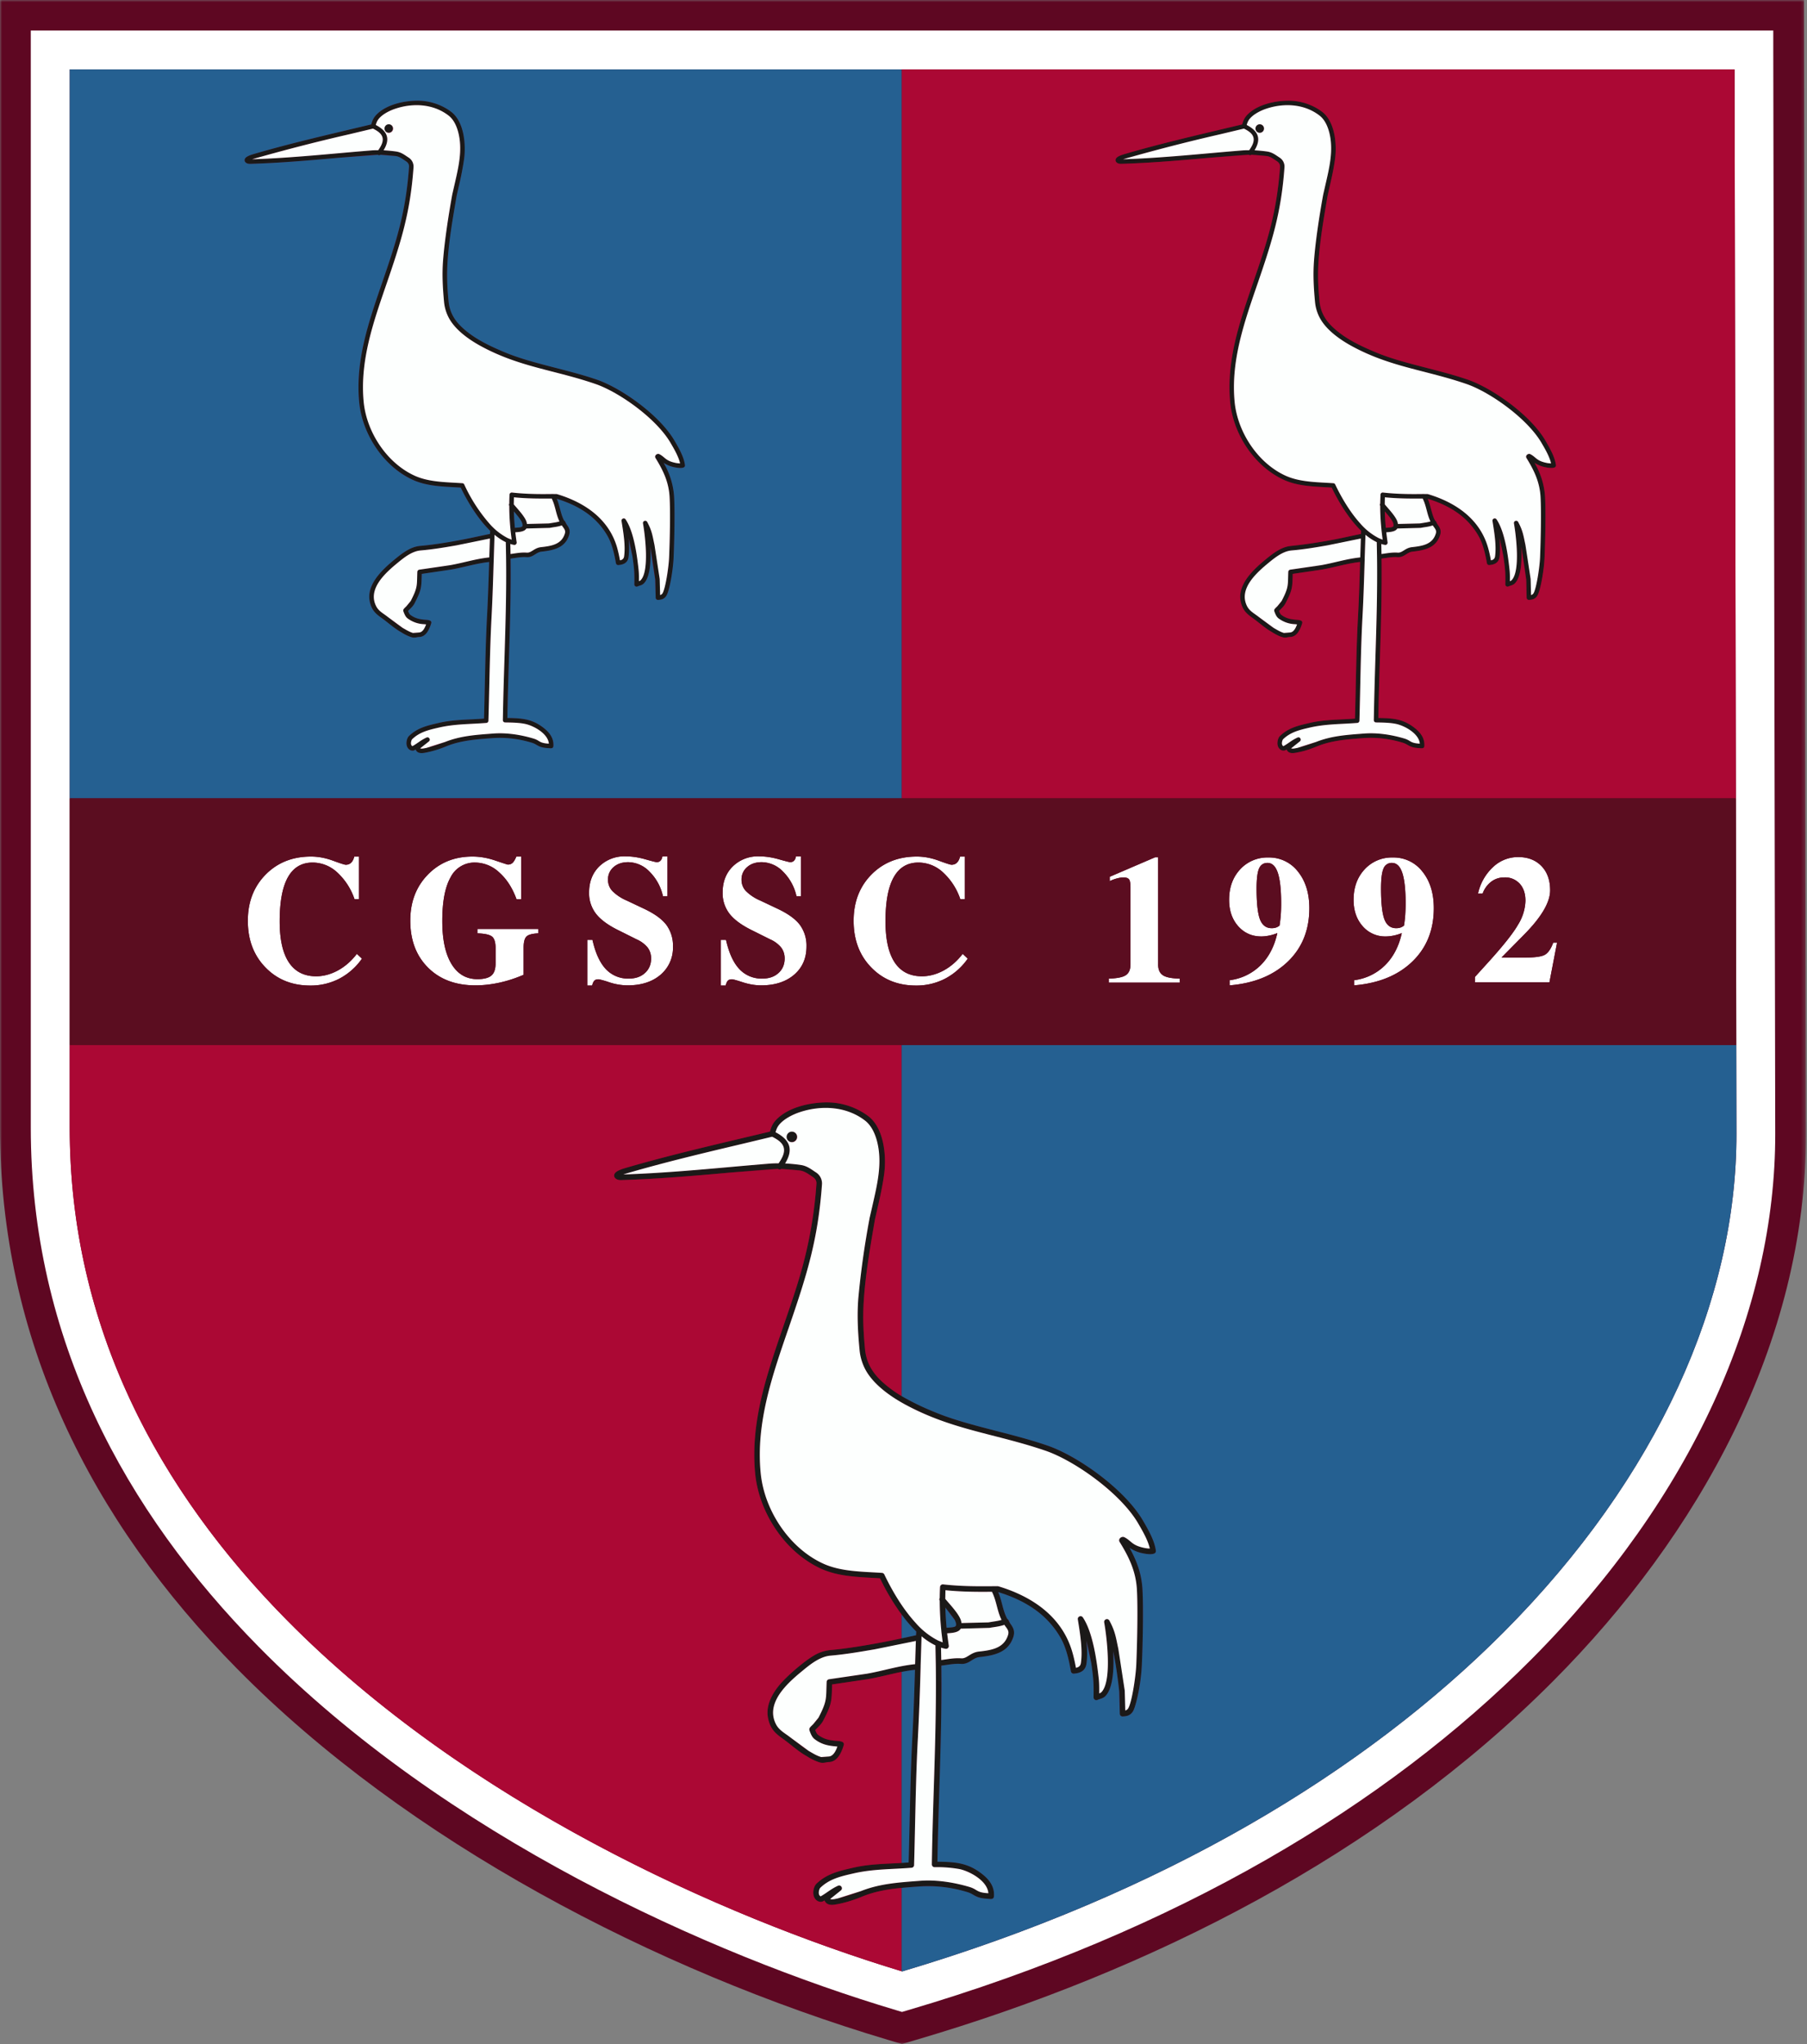
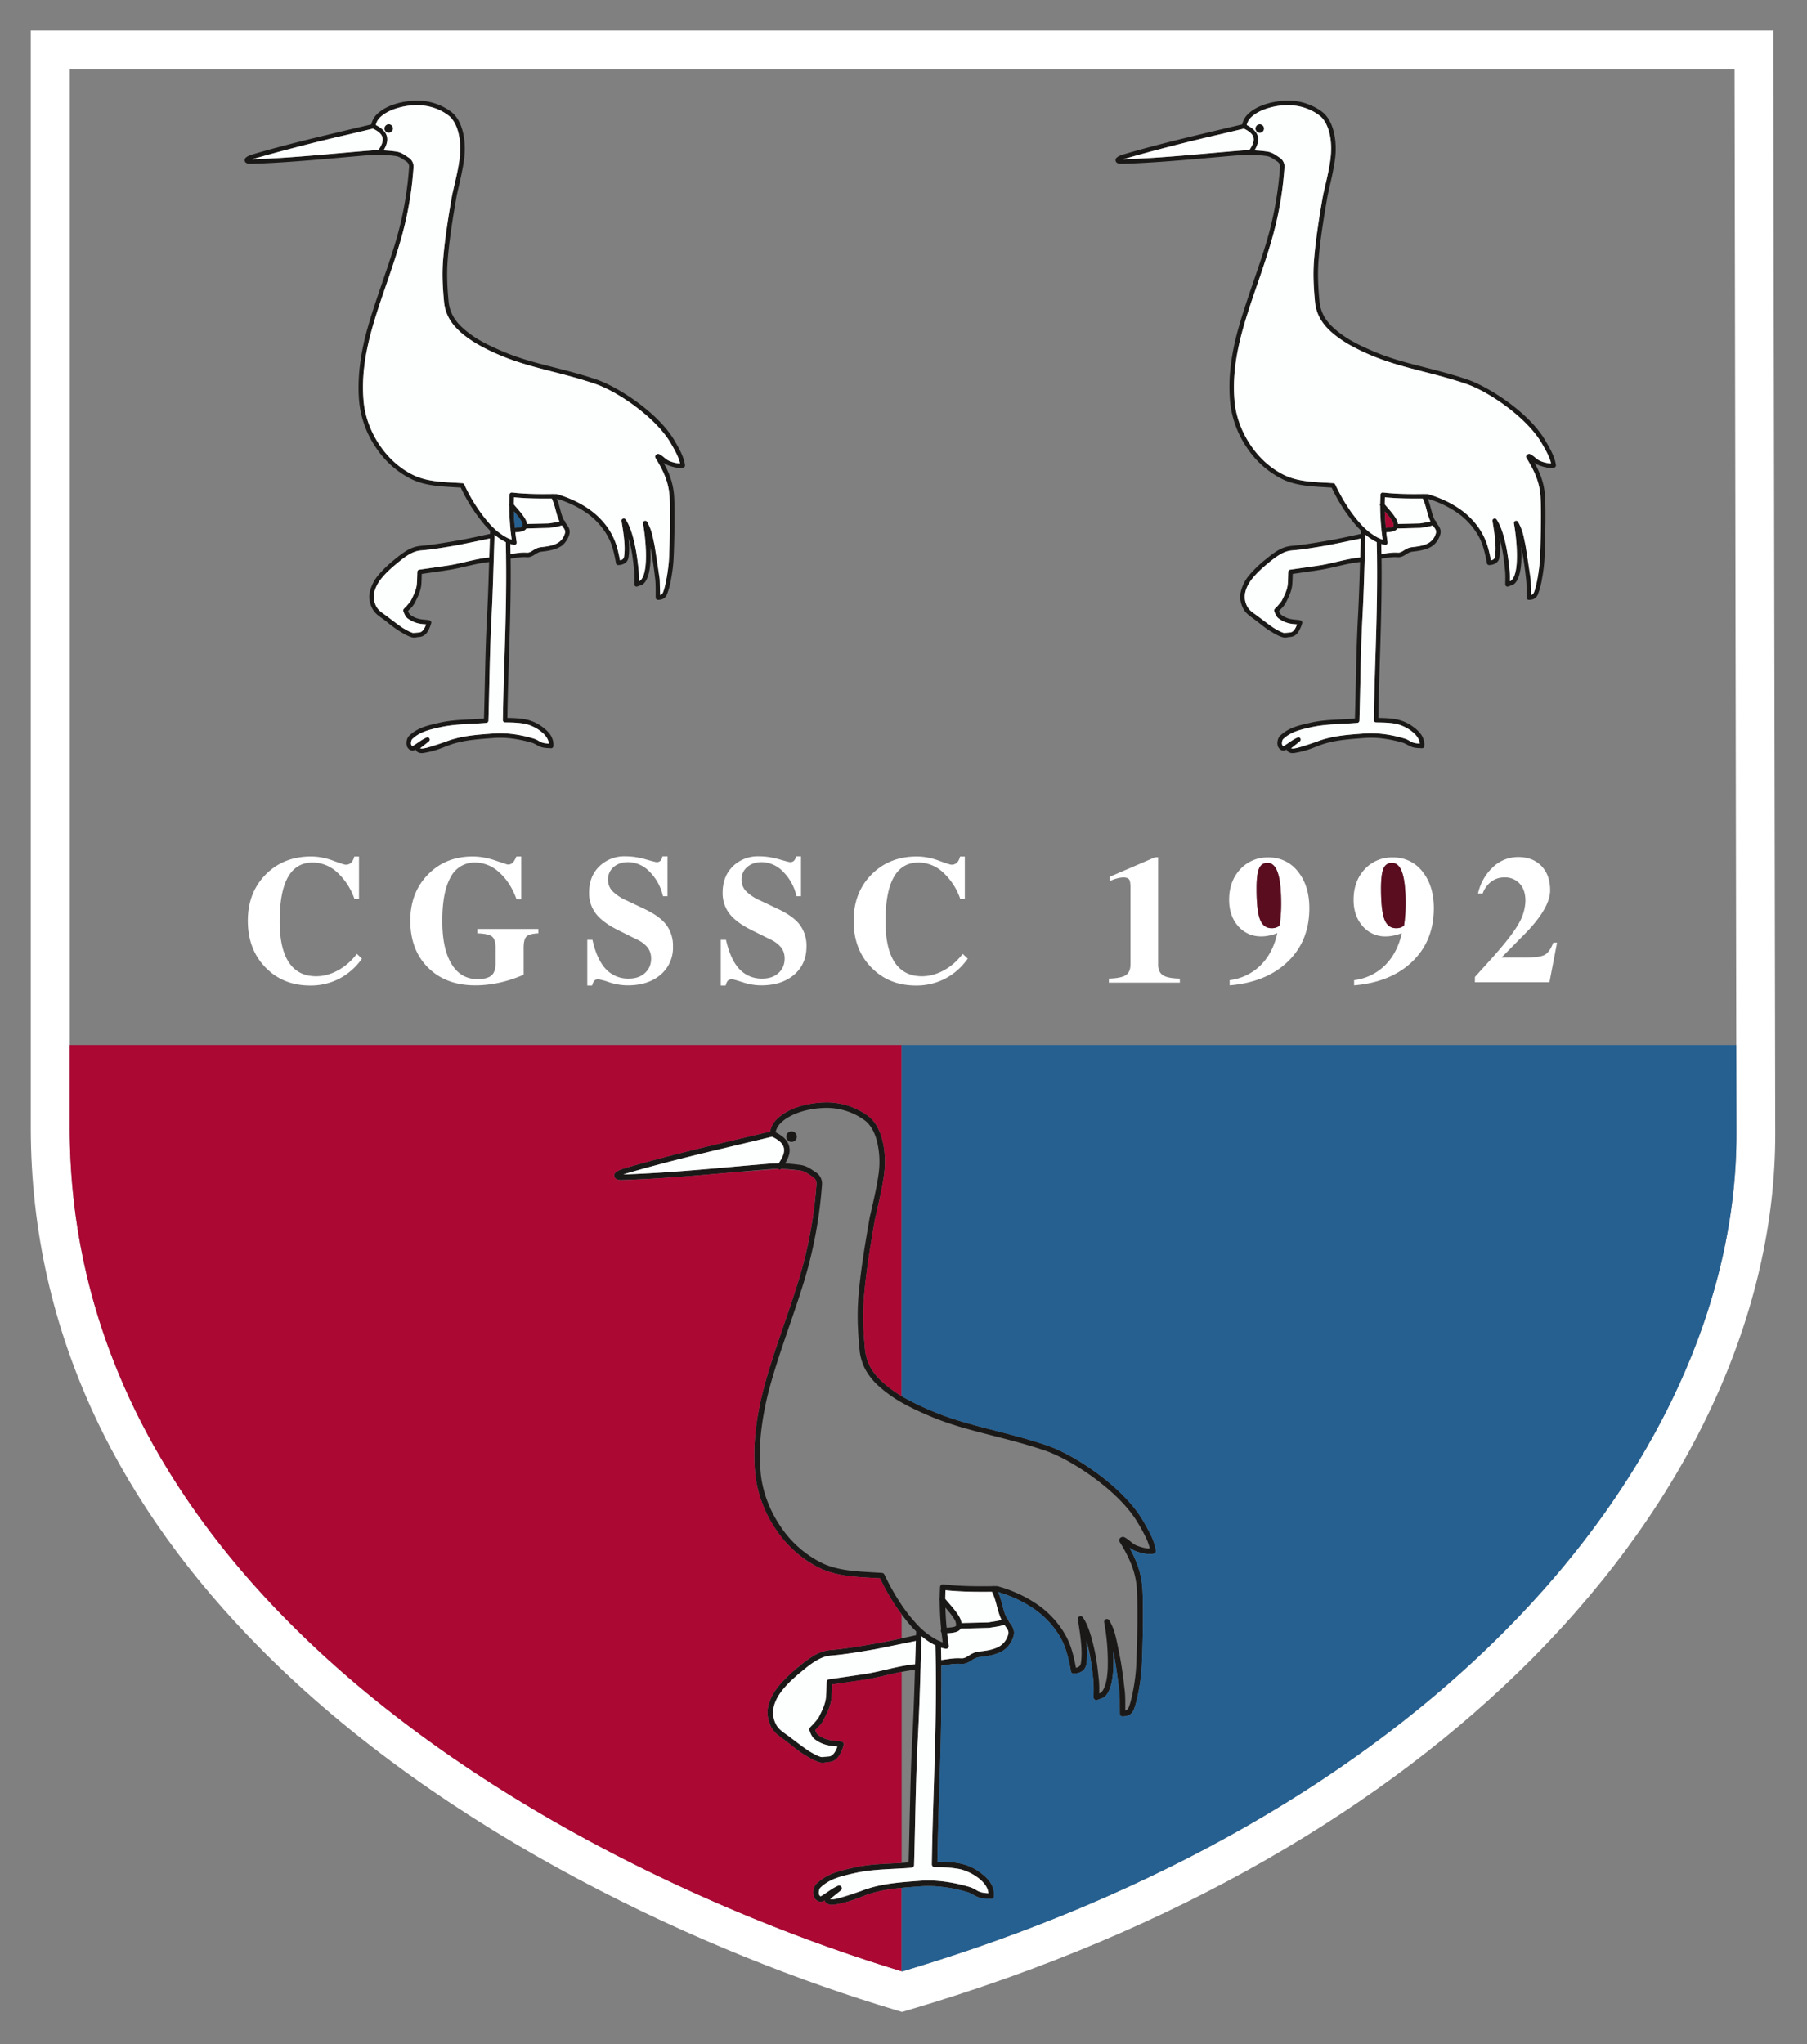
<svg xmlns="http://www.w3.org/2000/svg" width="442" height="500" fill="none">
  <rect width="100%" height="100%" fill="#808080" stroke="none" />
  <mask id="a" width="442" height="500" x="0" y="0" maskUnits="userSpaceOnUse" style="mask-type:luminance">
    <path fill="#fff" d="M0 0h441.72v500H0V0Z" />
  </mask>
  <g mask="url(#a)">
-     <path fill="#5E0722" fill-rule="evenodd" d="M0-.06h441.26l.02 12.27.47 265.08c.1 51.25-26.44 98.35-61.8 133.88-42.4 42.62-98.62 70.97-155.83 87.8l-3.5 1.03-3.48-1.04c-56.72-16.94-117.42-48.42-159.2-90.82C22.15 371.84 0 327.66 0 275.78V-.06Z" clip-rule="evenodd" />
-   </g>
+     </g>
  <path fill="#fff" fill-rule="evenodd" d="M360.77 240.27v-1.29l3.47-3.83c3.56-3.94 5.93-6.93 7.1-9a11.7 11.7 0 0 0 1.79-5.8c0-1.76-.46-3.16-1.39-4.18a4.83 4.83 0 0 0-3.78-1.54c-1.2 0-2.25.34-3.19 1.03a6.35 6.35 0 0 0-2.11 2.92h-1.13a12.45 12.45 0 0 1 3.67-6.48 8.87 8.87 0 0 1 6.16-2.45c2.38 0 4.26.73 5.69 2.2 1.4 1.45 2.12 3.43 2.12 5.93 0 2.93-2.13 6.56-6.39 10.87l-.2.2-5.3 5.37h5.9c2.44 0 4.04-.24 4.81-.74.77-.5 1.42-1.47 1.94-2.9h.93l-1.86 9.69h-18.23Zm-17.35-13.85c.14-.79.23-1.64.3-2.55.06-.92.1-1.89.1-2.91 0-3.36-.28-5.85-.82-7.46-.54-1.61-1.38-2.42-2.51-2.42a2.1 2.1 0 0 0-2.07 1.36c-.41.91-.61 2.54-.61 4.87 0 3.63.28 6.16.84 7.6.55 1.42 1.51 2.14 2.86 2.14.4 0 .73-.05 1.03-.15.3-.1.6-.26.88-.48Zm-12.2 14.6v-1.26a13 13 0 0 0 7.57-3.64c2.01-2 3.38-4.63 4.1-7.87-.72.28-1.4.48-2.06.61-.65.13-1.27.2-1.87.2a7.24 7.24 0 0 1-5.65-2.51c-1.48-1.68-2.22-3.82-2.22-6.45 0-3.02.9-5.5 2.7-7.45a9 9 0 0 1 6.9-2.9 8.88 8.88 0 0 1 7.23 3.43c1.86 2.3 2.8 5.3 2.8 8.97 0 5.33-1.76 9.69-5.26 13.06-3.49 3.38-8.25 5.32-14.24 5.82Zm-18.24-14.6c.13-.79.23-1.64.3-2.55a40 40 0 0 0 .1-2.91c0-3.36-.28-5.85-.82-7.46-.54-1.61-1.38-2.42-2.52-2.42-.97 0-1.66.45-2.07 1.36-.4.91-.6 2.54-.6 4.87 0 3.63.28 6.16.83 7.6.56 1.42 1.52 2.14 2.87 2.14.4 0 .73-.05 1.03-.15.3-.1.6-.26.88-.48Zm-12.2 14.6v-1.26a13 13 0 0 0 7.57-3.64c2.01-2 3.38-4.63 4.09-7.87-.71.28-1.4.48-2.05.61-.65.13-1.27.2-1.87.2-2.29 0-4.17-.84-5.66-2.51-1.47-1.68-2.21-3.82-2.21-6.45 0-3.02.9-5.5 2.7-7.45a9.02 9.02 0 0 1 6.9-2.9 8.87 8.87 0 0 1 7.22 3.43c1.86 2.3 2.8 5.3 2.8 8.97 0 5.33-1.75 9.69-5.25 13.06-3.5 3.38-8.25 5.32-14.24 5.82Zm-17.5-5.12c0 1.25.39 2.13 1.15 2.64.76.52 2.15.8 4.15.84l.02.98h-17.36v-.98c2.02-.06 3.4-.34 4.15-.85.76-.5 1.13-1.38 1.13-2.63V217.1c0-1.03-.11-1.7-.35-2-.24-.3-.68-.46-1.34-.46-.46 0-.98.07-1.58.23-.59.15-1.19.37-1.8.66v-1.06l11.08-4.76h.76v26.2Zm-46.57-1.4a15.5 15.5 0 0 1-5.5 4.88 15.18 15.18 0 0 1-7.15 1.69c-4.45 0-8.1-1.48-10.96-4.44-2.87-2.95-4.3-6.75-4.3-11.4 0-4.58 1.45-8.34 4.35-11.29 2.9-2.94 6.6-4.42 11.1-4.42 1.74 0 3.53.33 5.36 1 1.83.68 2.88 1.01 3.14 1.01.53 0 .96-.17 1.32-.5.36-.35.6-.85.77-1.5H236v10.4h-1.1a15.7 15.7 0 0 0-4.25-6.55 8.85 8.85 0 0 0-5.99-2.39c-2.7 0-4.7 1.2-6.05 3.6-1.34 2.4-2.01 5.99-2.01 10.78 0 4.43.75 7.78 2.25 10.04 1.5 2.26 3.72 3.4 6.66 3.4 1.82 0 3.6-.49 5.35-1.44 1.75-.96 3.29-2.3 4.62-4.04l1.24 1.17Zm-60.4 6.57V229.9h1.27c.73 3.22 1.82 5.6 3.27 7.15a7.4 7.4 0 0 0 5.64 2.33c1.63 0 2.94-.46 3.94-1.37 1-.91 1.5-2.1 1.5-3.56 0-1.03-.29-1.92-.86-2.68a7.26 7.26 0 0 0-2.7-2l-4.14-2.06c-2.63-1.27-4.54-2.63-5.72-4.1a8.21 8.21 0 0 1-1.75-5.25c0-2.65.83-4.79 2.49-6.43a8.76 8.76 0 0 1 6.44-2.45c1.54 0 3.14.24 4.8.7 1.65.48 2.6.72 2.81.72.38 0 .69-.12.93-.37.24-.25.4-.6.47-1.05h1.23v9.74h-1.11a12.11 12.11 0 0 0-3.28-6 7.37 7.37 0 0 0-5.22-2.32c-1.47 0-2.65.4-3.56 1.2a3.92 3.92 0 0 0-1.38 3.08 4 4 0 0 0 1.03 2.74 11.1 11.1 0 0 0 3.54 2.36l4.28 2.03c2.57 1.21 4.38 2.53 5.44 3.95a8.56 8.56 0 0 1 1.6 5.27c0 2.87-1.01 5.17-3.02 6.9-2.02 1.73-4.7 2.6-8.06 2.6-1.45 0-2.94-.25-4.47-.74-1.53-.5-2.41-.74-2.66-.74-.45 0-.78.1-1 .32-.22.2-.4.6-.56 1.2h-1.19Zm-32.66 0V229.9h1.27c.72 3.22 1.81 5.6 3.27 7.15a7.41 7.41 0 0 0 5.64 2.33c1.63 0 2.94-.46 3.94-1.37 1-.91 1.5-2.1 1.5-3.56 0-1.03-.3-1.92-.86-2.68a7.26 7.26 0 0 0-2.71-2l-4.13-2.06c-2.63-1.27-4.54-2.63-5.72-4.1a8.21 8.21 0 0 1-1.76-5.25c0-2.65.83-4.79 2.5-6.43a8.76 8.76 0 0 1 6.44-2.45c1.53 0 3.14.24 4.79.7 1.66.48 2.6.72 2.82.72.38 0 .69-.12.93-.37.23-.25.39-.6.46-1.05h1.24v9.74h-1.11a12.16 12.16 0 0 0-3.28-6 7.38 7.38 0 0 0-5.22-2.32c-1.47 0-2.65.4-3.57 1.2a3.92 3.92 0 0 0-1.37 3.08 4 4 0 0 0 1.03 2.74 11.1 11.1 0 0 0 3.54 2.36l4.28 2.03c2.56 1.21 4.37 2.53 5.44 3.95a8.54 8.54 0 0 1 1.6 5.27 8.64 8.64 0 0 1-3.02 6.9c-2.02 1.73-4.7 2.6-8.06 2.6a14.6 14.6 0 0 1-4.47-.74 16.4 16.4 0 0 0-2.66-.74c-.45 0-.79.1-1 .32-.22.2-.4.6-.56 1.2h-1.2Zm-15.57-2.63c-1.93.84-3.9 1.48-5.9 1.93-2 .43-3.97.66-5.9.66-4.82 0-8.69-1.45-11.58-4.34-2.9-2.89-4.34-6.72-4.34-11.5 0-4.55 1.43-8.3 4.3-11.25 2.87-2.94 6.5-4.42 10.9-4.42 1.85 0 3.72.33 5.64.99 1.91.65 2.92.98 3.02.98.46 0 .85-.14 1.15-.42.3-.27.62-.8.94-1.55h1.19v10.46h-1.15c-1-2.77-2.41-4.95-4.23-6.57a8.72 8.72 0 0 0-5.87-2.42 6.53 6.53 0 0 0-6.03 3.6c-1.36 2.4-2.03 5.96-2.03 10.7 0 4.53.75 8.03 2.25 10.5 1.5 2.48 3.62 3.72 6.35 3.72 1.58 0 2.72-.3 3.4-.88.7-.59 1.03-1.58 1.03-2.99v-3.74c0-1.41-.3-2.36-.88-2.82-.59-.46-1.78-.72-3.57-.78v-1.07h14.91v1.07c-1.43.06-2.4.31-2.88.76s-.72 1.38-.72 2.8v6.58Zm-39.55-3.94a15.52 15.52 0 0 1-5.5 4.88 15.17 15.17 0 0 1-7.15 1.69c-4.45 0-8.1-1.48-10.96-4.44-2.86-2.95-4.3-6.75-4.3-11.4 0-4.58 1.45-8.34 4.35-11.29 2.9-2.94 6.6-4.42 11.1-4.42 1.75 0 3.53.33 5.36 1 1.84.68 2.88 1.01 3.14 1.01.53 0 .97-.17 1.32-.5.36-.35.6-.85.77-1.5h1.15v10.4h-1.1a15.71 15.71 0 0 0-4.25-6.55 8.85 8.85 0 0 0-5.99-2.39c-2.69 0-4.7 1.2-6.05 3.6-1.34 2.4-2.01 5.99-2.01 10.78 0 4.43.75 7.78 2.25 10.04 1.5 2.26 3.72 3.4 6.66 3.4 1.82 0 3.6-.49 5.35-1.44 1.75-.96 3.29-2.3 4.62-4.04l1.24 1.17Z" clip-rule="evenodd" />
  <path fill="#1B1918" fill-rule="evenodd" d="m120.96 130.8-.19 5.82a.56.56 0 0 1-.02.49c-.13 4.6-.27 9.19-.52 13.74-.3 5.63-.42 11.29-.55 16.94-.06 2.85-.12 5.7-.21 8.51 0 .29-.23.52-.51.53-1.28.12-2.54.18-3.8.25-2.5.12-5.01.24-7.42.8l-.38.08c-2.49.58-4.71 1.09-6.54 2.85-.13.13-.22.39-.26.67-.05.3-.04.6.05.77v.01c.05.08.13.16.23.22.03.02-.01.06 0 .06.46-.25.9-.55 1.34-.85.65-.44 1.33-.9 2.16-1.28a.55.55 0 0 1 .59.92 19.63 19.63 0 0 1-2.15 1.71c.3.15.8.05 1.24-.05h.02l.26-.06c.79-.15 1.55-.36 2.3-.6.78-.26 1.53-.55 2.28-.84 3.62-1.45 7.2-1.72 11.3-2.02l.52-.04c1.52-.12 3.1-.06 4.65.14 1.74.21 3.46.59 5.03 1.05.5.14.92.37 1.35.6.37.2.74.4 1.12.51.39.12.83.14 1.27.16l.13.01a3.2 3.2 0 0 0-.43-1.34 5.56 5.56 0 0 0-1.36-1.5 9.17 9.17 0 0 0-3.94-1.97 24.9 24.9 0 0 0-4.98-.37.55.55 0 0 1-.54-.56c.07-4.97.23-9.92.38-14.88a554.6 554.6 0 0 0 .38-25.08c0-.07 0-.14.02-.2-.01-1.13-.04-2.26-.07-3.38-.9-.44-1.83-1.05-2.75-1.82Zm3.61-7.06a.55.55 0 0 1 0-.56c0-.72.03-1.45.06-2.17.02-.3.28-.54.58-.53h.03c1.86.2 3.65.3 5.42.35 1.46.03 2.92.03 4.39.01a.55.55 0 0 1 .4 0l.57-.01c.05 0 .11 0 .16.02 3.25.97 5.9 2.24 8.08 3.82a18.65 18.65 0 0 1 5.2 5.69c.62 1.06 1.08 2.23 1.45 3.46.3 1.06.54 2.15.74 3.24.19-.03.36-.09.51-.18a.98.98 0 0 0 .49-.75c.37-2.49-.13-5.64-.56-8.3l-.06-.39a.55.55 0 0 1 .46-.63c.22-.03.43.07.55.25 1.08 1.57 1.64 3.77 2.06 5.4l.04.15v.05c.29 1.12.5 2.22.65 3.33.16 1.1.29 2.24.41 3.38.1.91.1 1.86.08 2.79.18-.07.34-.14.44-.25.8-.8 1.16-2.6 1.26-4.73.15-2.93-.22-6.46-.7-9.14a.55.55 0 0 1 1.04-.34c.93 1.58 1.27 3.2 1.6 4.82l.17.79c.3 1.37.54 2.76.74 4.15.2 1.37.37 2.77.53 4.16.11 1.02.11 2.05.1 3.07l.01.87a1 1 0 0 0 .62-.48c.23-.42.64-1.9 1-3.8.27-1.47.5-3.17.57-4.84.1-2.33.2-5.56.22-8.58.02-2.47-.01-4.8-.1-6.39a15.9 15.9 0 0 0-1.07-4.85 27.06 27.06 0 0 0-2.37-4.59.59.59 0 0 1-.03-.57c.04-.1.1-.17.19-.24l.02-.02a.86.86 0 0 1 .2-.11l.09-.03a.7.7 0 0 1 .48.04c.44.22.82.53 1.2.84.4.33.81.66 1.21.81.54.2 1.1.39 1.65.5.34.06.67.1 1 .1-.16-.7-.44-1.43-.78-2.16-.44-.94-1-1.9-1.51-2.8-1.7-2.91-4.5-5.74-7.55-8.13-3.86-3.04-8.08-5.38-10.85-6.34a131.9 131.9 0 0 0-10.4-2.97c-4.26-1.1-8.35-2.14-12.13-3.71-1.89-.8-3.8-1.64-5.61-2.64-1.83-1-3.56-2.16-5.1-3.56-1-.92-1.87-1.93-2.53-3.11a10.34 10.34 0 0 1-1.28-4.16c-.16-1.7-.28-3.37-.33-5.05a47 47 0 0 1 .1-5.07c.4-5.3 1.32-10.66 2.22-15.9l.01-.08v-.03l.48-2.1c.52-2.27 1.02-4.48 1.33-6.82.27-1.98.2-4.36-.35-6.44-.45-1.67-1.2-3.14-2.36-4.04a12.84 12.84 0 0 0-7.8-2.52c-1.8.04-3.54.32-5.07.82a10.08 10.08 0 0 0-3.68 2c-.4.36-.67.68-.87 1.04-.15.28-.26.6-.37.99.57.3 1.09.6 1.52.97.6.51 1.02 1.1 1.2 1.89.19.79.03 1.58-.29 2.33-.14.35-.33.69-.53 1.02 1.12.05 2.2.16 3.11.3 1.08.15 1.83.66 2.6 1.19l.5.32a2.6 2.6 0 0 1 1.13 2.32 88 88 0 0 1-3.54 19.23c-.95 3.1-1.97 6.09-3 9.08-1.3 3.8-2.6 7.58-3.68 11.41-.8 2.85-1.44 5.8-1.8 8.8a40.72 40.72 0 0 0-.18 8.93c.37 3.74 1.82 7.5 4.02 10.69a21.16 21.16 0 0 0 8.33 7.26c2.98 1.39 6.44 1.58 9.82 1.77l1.96.11c.22.02.4.16.48.35 1.88 3.92 4 7.17 6.14 9.53a15.14 15.14 0 0 0 4.55 3.59c.15 0 .3.06.4.17.17.07.33.13.5.18l-.24-1.94a.56.56 0 0 1-.06-.64 59.8 59.8 0 0 1-.29-5.69Zm1.1-.38.92 1.1a17.3 17.3 0 0 1 1.92 2.53 2.89 2.89 0 0 1 .38 1.18l2.49-.06 2.88-.07.88-.14c.58-.1 1.17-.19 1.72-.35-.16-.33-.3-.66-.41-.98-.21-.6-.37-1.18-.52-1.77-.25-.96-.5-1.92-.98-2.85-1.44.01-2.87.02-4.31-.02a63.28 63.28 0 0 1-4.93-.29 54.5 54.5 0 0 0-.04 1.72Zm3.08 5.92c-.42.75-1.64.86-2.7.93.1.82.2 1.64.33 2.46v.18c-.06.3-.35.5-.65.44-.3-.05-.6-.13-.9-.23l.05 2.47.83-.12c1.03-.16 2.02-.3 3.15-.22.56.04 1-.24 1.47-.54.55-.34 1.13-.71 2-.8.74-.09 1.47-.18 2.18-.34a7.21 7.21 0 0 0 1.96-.72c.37-.2.72-.53 1-.9.31-.43.56-.9.7-1.38.08-.27.1-.5.04-.7a2.79 2.79 0 0 0-.5-.88l-.3-.4c-.69.24-1.4.35-2.1.46l-.87.14-.09.01c-1.01.04-1.98.05-2.95.08l-2.65.06Zm-2.81-.17c.85-.06 1.84-.13 1.87-.44.01-.2 0-.4-.05-.6a1.83 1.83 0 0 0-.2-.52 16.23 16.23 0 0 0-1.8-2.38l-.07-.07c.04 1.34.12 2.67.25 4Zm10.26-7.1c.36.84.58 1.67.8 2.5.15.58.3 1.15.5 1.7.12.36.28.73.47 1.08v.01a.56.56 0 0 1 .31.53l.3.42c.35.47.58.86.69 1.26.12.44.1.85-.04 1.32a5.6 5.6 0 0 1-.88 1.71c-.37.5-.83.93-1.35 1.22-.7.4-1.46.65-2.24.82-.77.18-1.54.28-2.3.36-.62.07-1.1.37-1.54.65-.63.4-1.22.77-2.13.7-1.02-.07-1.95.07-2.92.21l-.97.14c.1 8.33-.16 16.52-.42 24.68-.15 4.78-.3 9.55-.37 14.3 1.81.03 3.29.1 4.65.4 1.53.34 2.9.97 4.4 2.18.63.52 1.2 1.1 1.62 1.81.42.73.65 1.56.57 2.53v.02c-.03.3-.3.52-.61.48l-.68-.04a6.62 6.62 0 0 1-1.53-.2c-.48-.15-.9-.38-1.33-.6-.37-.21-.75-.41-1.13-.52-1.5-.44-3.16-.8-4.86-1.02a22.53 22.53 0 0 0-4.43-.13l-.53.04c-4 .3-7.51.56-10.97 1.94-.8.32-1.57.62-2.33.87-.8.26-1.6.48-2.44.64l-.24.05h-.02c-.66.14-1.38.3-2.05-.08-.16-.09-.3-.22-.4-.36h.01c-.06-.09-.1-.19-.14-.29l-.3.17h-.02v.01c-.36.18-.75.1-1.07-.09-.27-.16-.51-.4-.64-.65l-.02-.04a2.55 2.55 0 0 1-.16-1.43c.08-.5.29-1 .6-1.3 2.04-1.97 4.4-2.51 7.05-3.12l.38-.09c2.5-.58 5.06-.7 7.62-.83a94 94 0 0 0 3.27-.2c.08-2.67.14-5.34.2-8 .12-5.68.25-11.37.55-16.97.24-4.46.38-8.9.51-13.33-1.92.21-3.73.63-5.55 1.05-1.26.3-2.52.59-3.8.81-1.67.29-3.37.52-5.06.76l-2.06.3-.02.5c-.02.67-.04 1.34-.08 1.98-.13 1.71-.88 3.18-1.62 4.61l-.03.05a6.17 6.17 0 0 1-1.23 1.54l-.38.38c.14.36.3.75.53.91.47.37.94.63 1.44.81.51.2 1.05.3 1.62.37l.5.05c.37.03.73.06 1.16.16l.05.01c.3.1.45.4.36.7-.24.8-.54 1.58-.97 2.19a2.5 2.5 0 0 1-2 1.17c-.15 0-.32.03-.49.06H102c-.41.08-.8.15-1.3 0-.92-.27-1.63-.68-2.4-1.13l-.33-.2a27.93 27.93 0 0 1-3.18-2.29l-.63-.5c-.3-.23-.56-.42-.83-.6-.9-.65-1.7-1.22-2.28-2.33a6.82 6.82 0 0 1-.63-1.84 5.18 5.18 0 0 1-.04-1.8 9.91 9.91 0 0 1 2.27-4.63 27.9 27.9 0 0 1 3.9-3.72 24.2 24.2 0 0 1 2.84-2.1 7.94 7.94 0 0 1 3.38-1.2c2.96-.25 5.85-.75 8.71-1.24l.74-.13a112 112 0 0 0 5.07-1.02l2.58-.56.03-.75c-.33-.33-.66-.67-.99-1.03a40.57 40.57 0 0 1-6.2-9.53l-1.63-.1c-3.49-.2-7.05-.39-10.23-1.87a22.26 22.26 0 0 1-8.77-7.64 24.24 24.24 0 0 1-4.2-11.2c-.3-3.04-.2-6.13.17-9.18a60.53 60.53 0 0 1 1.84-8.95c1.09-3.89 2.4-7.68 3.7-11.48 1.03-3.03 2.07-6.06 2.98-9.04a84.9 84.9 0 0 0 3.5-18.98 1.51 1.51 0 0 0-.63-1.32l-.51-.33c-.67-.46-1.32-.9-2.15-1.02a31.97 31.97 0 0 0-3.7-.31.55.55 0 0 1-.66 0l-.03-.01c-.54 0-1.07.02-1.58.06-2.78.22-5.26.45-7.78.67-7.08.63-14.36 1.27-21.84 1.5-.34 0-.74-.08-.99-.25a.8.8 0 0 1-.36-.57.82.82 0 0 1 .26-.67c.25-.27.81-.57 1.86-.88 7.81-2.3 15.5-4.1 23.36-5.98l5.5-1.3a5.01 5.01 0 0 1 1.6-2.7c1.04-.95 2.45-1.71 4.09-2.24 1.62-.53 3.48-.83 5.39-.87a13.9 13.9 0 0 1 8.49 2.75c1.37 1.06 2.25 2.74 2.76 4.63.6 2.23.66 4.76.38 6.87-.32 2.4-.83 4.63-1.35 6.91-.15.63-.3 1.27-.47 2.09l-.01.06c-.9 5.21-1.8 10.55-2.2 15.8a45.09 45.09 0 0 0-.1 4.96c.04 1.64.17 3.29.32 4.97a9.26 9.26 0 0 0 1.14 3.73c.6 1.07 1.4 1.99 2.32 2.83a24.9 24.9 0 0 0 4.88 3.42c1.77.97 3.65 1.8 5.5 2.57 3.73 1.55 7.77 2.6 11.98 3.67 3.42.87 6.94 1.78 10.5 3 2.87 1 7.21 3.4 11.17 6.51 3.14 2.47 6.05 5.4 7.81 8.44.53.92 1.1 1.9 1.56 2.9.48 1.01.85 2.05.97 3.06.04.29-.16.56-.46.6-.64.11-1.3.07-1.94-.06-.63-.12-1.24-.33-1.83-.55a4.13 4.13 0 0 1-1-.57c.56 1 1.04 2 1.43 3.01a17.1 17.1 0 0 1 1.14 5.19c.1 1.6.12 3.95.1 6.46-.03 3.04-.11 6.3-.22 8.62a37.31 37.31 0 0 1-.59 4.99 18.86 18.86 0 0 1-1.12 4.14c-.56 1-1.41 1.08-1.97 1.12h-.14a.55.55 0 0 1-.56-.53c-.02-.5-.01-1.01-.01-1.52 0-.98 0-1.97-.1-2.94-.16-1.37-.33-2.75-.53-4.13-.2-1.3-.41-2.58-.68-3.85.06 1.19.08 2.36.03 3.46-.12 2.38-.58 4.42-1.58 5.46-.33.34-.73.47-1.13.6-.16.05-.31.1-.44.16a.57.57 0 0 1-.24.05.55.55 0 0 1-.54-.56l.01-.47c.02-.99.04-2.02-.06-2.98a95.8 95.8 0 0 0-.41-3.34 31.7 31.7 0 0 0-.62-3.22l-.02-.04-.03-.15a80 80 0 0 0-.3-1.1c.17 1.61.23 3.22.01 4.65a2.06 2.06 0 0 1-1.02 1.55c-.45.26-.98.36-1.45.38a.56.56 0 0 1-.61-.45 32.86 32.86 0 0 0-.81-3.64 14.18 14.18 0 0 0-1.35-3.2 17.56 17.56 0 0 0-4.89-5.37 25.2 25.2 0 0 0-7.41-3.55ZM62.26 38.77c-.23.06-.43.13-.6.19 7.27-.24 14.37-.87 21.27-1.48 2.73-.24 5.43-.48 7.79-.67.57-.05 1.18-.07 1.8-.07.32-.45.62-.93.82-1.41.23-.56.35-1.12.23-1.66a2.38 2.38 0 0 0-.85-1.28c-.4-.35-.91-.64-1.48-.93l-5.67 1.35a458.4 458.4 0 0 0-23.3 5.96Zm57.42 97.58.14-4.62-2.3.5c-1.68.37-3.33.73-5.13 1.03l-.73.13c-2.89.5-5.8 1-8.8 1.26a6.9 6.9 0 0 0-2.91 1.04c-.96.57-1.86 1.3-2.7 2a27 27 0 0 0-3.76 3.57 8.86 8.86 0 0 0-2.03 4.12c-.08.44-.05.93.04 1.41.1.54.28 1.08.52 1.53.46.88 1.16 1.38 1.94 1.93.3.2.59.42.87.64l.64.5c.99.8 2 1.6 3.04 2.21l.33.19c.72.42 1.38.8 2.16 1.03.24.07.51.03.8-.03h.02l.64-.08c.47-.02.84-.3 1.14-.7.24-.36.45-.8.62-1.28l-.42-.04-.53-.06a7.97 7.97 0 0 1-1.87-.42 6.44 6.44 0 0 1-1.74-.98c-.48-.37-.72-.98-.92-1.5l-.08-.2a.55.55 0 0 1 .11-.57c.22-.25.43-.47.64-.68.4-.4.8-.8 1.03-1.25l.03-.05c.68-1.34 1.39-2.7 1.5-4.19.04-.67.06-1.3.08-1.93l.03-.98c.01-.27.22-.49.47-.53l2.53-.36c1.67-.23 3.34-.46 5.02-.75 1.27-.22 2.5-.5 3.75-.8 1.9-.43 3.79-.88 5.83-1.09Z" clip-rule="evenodd" />
  <path fill="#1B1918" fill-rule="evenodd" d="M94.52 32.3a1.05 1.05 0 1 1 1.17-1.72 1.05 1.05 0 0 1-1.17 1.73Z" clip-rule="evenodd" />
  <path fill="#FDFFFE" fill-rule="evenodd" d="M92.73 32.4c-.4-.35-.92-.65-1.5-.94l-5.66 1.35a458.4 458.4 0 0 0-23.9 6.15c9.92-.32 19.51-1.39 29.05-2.15.57-.05 1.19-.07 1.8-.06 1-1.43 1.78-3.02.2-4.36Z" clip-rule="evenodd" />
  <path fill="#FDFFFE" fill-rule="evenodd" d="M91.92 30.57c2.82 1.47 3.64 3.37 1.9 6.2 1.12.06 2.2.17 3.11.3 1.3.2 2.09.88 3.1 1.53a2.6 2.6 0 0 1 1.12 2.31c-.78 11.04-3.02 18.08-6.53 28.32-3.24 9.41-6.65 19-5.66 29.13.73 7.34 5.62 14.83 12.35 17.95 3.55 1.66 7.84 1.62 11.78 1.89.22 0 .4.15.48.34a39.7 39.7 0 0 0 6.14 9.53 15.13 15.13 0 0 0 4.55 3.59l.9.36-.24-1.95-.06-.64c-.19-1.9-.29-3.79-.29-5.69a.55.55 0 0 1 0-.56c0-.72.03-1.45.06-2.17a.55.55 0 0 1 .61-.53c1.86.21 3.65.31 5.42.35 1.46.04 2.92.03 4.39.01l1.13.01c6.9 2.06 12.7 6.1 14.73 12.97.3 1.06.54 2.15.74 3.25.51-.1.9-.34 1-.94.39-2.6-.18-5.92-.62-8.68-.09-.58.68-.9 1-.39 2.03 3.02 2.79 8.77 3.17 12.31.1.91.1 1.86.08 2.79.18-.06.34-.14.44-.25 2.17-2.23 1.06-11.04.56-13.87-.11-.6.72-.93 1.04-.34 1.18 2.2 1.28 3.34 1.77 5.61l1.27 8.32.11 3.93a1 1 0 0 0 .62-.48c.73-1.33 1.47-6.42 1.57-8.63.17-3.76.34-11.17.12-14.97-.22-3.59-1.56-6.4-3.44-9.44-.36-.6.4-1.21.95-.94 1.45.74 1.43 1.63 4.06 2.15.34.06.67.1 1 .1-.37-1.66-1.43-3.47-2.3-4.96-3.47-6-12.6-12.47-18.39-14.46-9.94-3.43-18.67-4.12-28.14-9.32-2.82-1.55-6.03-3.82-7.64-6.68a10.34 10.34 0 0 1-1.27-4.16c-.32-3.42-.5-6.69-.23-10.11.37-4.8 1.36-11.23 2.23-16v-.02l.48-2.1c.99-4.33 2.16-8.82.98-13.26-.45-1.67-1.2-3.14-2.37-4.03-3.68-2.84-8.61-3.09-12.86-1.7-1.7.54-3.79 1.64-4.55 3.04-.15.27-.26.59-.37.98Zm3.77.01a1.04 1.04 0 1 1-1.18 1.73 1.04 1.04 0 0 1 1.18-1.73Z" clip-rule="evenodd" />
  <path fill="#FDFFFE" fill-rule="evenodd" d="M134.95 121.95c-3.12.03-6.12.01-9.24-.3l-.04 1.72c.99 1.2 2.86 3.11 3.17 4.47l.05.33 5.37-.13.88-.14c.58-.09 1.17-.18 1.71-.35-.9-1.83-.97-3.75-1.9-5.6ZM134.44 129.13l-5.69.15c-.42.75-1.64.86-2.7.93.1.82.2 1.63.33 2.45.05.37-.28.7-.65.63-.3-.05-.6-.13-.9-.23l.05 2.46c1.34-.18 2.55-.44 3.98-.34 1.13.09 1.8-1.16 3.48-1.34 2.5-.28 5.02-.64 5.83-3.33.25-.85-.26-1.24-.75-1.99-.7.25-1.41.36-2.11.46l-.88.15ZM100.48 146.98c1.74-3.4 1.47-3.72 1.6-7.1.02-.27.22-.49.48-.53l7.54-1.1c3.28-.57 6.18-1.54 9.58-1.9l.15-4.62-8.16 1.67c-2.89.5-5.81 1-8.81 1.25-2.1.19-4.03 1.74-5.61 3.04-3.02 2.48-7.41 6.41-5.22 10.63.6 1.19 1.77 1.75 2.8 2.57l3.69 2.72.33.18c.72.42 1.38.8 2.15 1.04l1.47-.11c.95-.04 1.45-1.15 1.76-1.99l-.42-.04a7.17 7.17 0 0 1-4.15-1.45c-.48-.38-.71-.99-.92-1.5-.24-.64-.06-.72.67-1.45l1.07-1.3Z" clip-rule="evenodd" />
  <path fill="#FDFFFE" fill-rule="evenodd" d="M120.76 137.12c-.14 4.59-.28 9.18-.52 13.74-.45 8.4-.52 17.01-.77 25.45 0 .28-.23.51-.5.53-4.06.32-7.68.23-11.6 1.13-2.5.57-4.72 1.09-6.55 2.85-.2.2-.56 1.32.02 1.67.03.01 0 .06 0 .05 1.2-.64 2.06-1.48 3.5-2.13.57-.25 1.07.5.6.93l-2.16 1.71c.38.17 1.05-.02 1.52-.1l4.58-1.46c3.79-1.5 7.56-1.74 11.82-2.06 3.2-.24 6.66.3 9.69 1.2 1.78.51 1.37 1.14 3.86 1.28-.21-2.5-3.73-4.37-5.72-4.81-1.4-.31-2.98-.35-4.98-.38a.55.55 0 0 1-.55-.55c.08-4.98.23-9.92.39-14.88.25-8.26.52-16.55.4-24.97l-.07-3.7c-.91-.43-1.83-1.04-2.76-1.81l-.18 5.82-.02.49Z" clip-rule="evenodd" />
  <path fill="#1B1918" fill-rule="evenodd" d="m334 130.8-.19 5.82a.55.55 0 0 1-.01.49c-.14 4.6-.28 9.19-.53 13.74-.3 5.63-.43 11.29-.55 16.94-.06 2.85-.13 5.7-.21 8.51 0 .29-.24.52-.51.53-1.28.12-2.54.18-3.8.25-2.5.12-5.01.24-7.43.8l-.37.08c-2.49.58-4.71 1.09-6.54 2.85-.13.13-.23.39-.27.67-.04.3-.03.6.05.77l.01.01c.05.08.13.16.22.22.03.02 0 .06.01.06.46-.25.9-.55 1.35-.85.64-.44 1.32-.9 2.15-1.28a.55.55 0 0 1 .59.92 18.47 18.47 0 0 1-2.15 1.71c.3.15.8.05 1.24-.05h.02l.26-.06c.78-.15 1.55-.36 2.3-.6.78-.26 1.52-.55 2.27-.84 3.62-1.45 7.2-1.72 11.3-2.02l.52-.04c1.53-.12 3.1-.06 4.66.14 1.74.21 3.46.59 5.03 1.05.5.14.92.37 1.34.6.38.2.75.4 1.12.51.4.12.84.14 1.28.16l.12.01a3.2 3.2 0 0 0-.42-1.34 5.52 5.52 0 0 0-1.36-1.5 9.16 9.16 0 0 0-3.94-1.97c-1.4-.3-2.97-.35-4.98-.37a.55.55 0 0 1-.54-.56c.07-4.97.22-9.92.38-14.88a553.1 553.1 0 0 0 .38-25.08c0-.07 0-.14.02-.2a295.6 295.6 0 0 0-.07-3.38c-.9-.44-1.83-1.05-2.75-1.82Zm3.6-7.06a.56.56 0 0 1 .01-.56c0-.72.03-1.45.06-2.17.02-.3.27-.54.58-.53h.03c1.85.2 3.65.3 5.42.35 1.46.03 2.92.03 4.38.01a.55.55 0 0 1 .4 0l.58-.01a26.6 26.6 0 0 1 8.24 3.84 18.64 18.64 0 0 1 5.19 5.69c.63 1.06 1.09 2.23 1.45 3.46.31 1.06.55 2.15.75 3.24.19-.03.36-.09.51-.18a1 1 0 0 0 .49-.75c.37-2.49-.13-5.64-.56-8.3l-.06-.39a.55.55 0 0 1 1-.39c1.08 1.58 1.65 3.78 2.07 5.42l.03.14.01.05c.29 1.12.49 2.22.65 3.33.16 1.1.29 2.24.41 3.38.1.91.1 1.86.08 2.79.18-.07.34-.14.44-.25.79-.8 1.16-2.6 1.26-4.73.15-2.93-.23-6.46-.7-9.14a.55.55 0 0 1 1.04-.34c.93 1.58 1.27 3.2 1.6 4.82l.17.79c.3 1.37.54 2.76.74 4.15.2 1.37.37 2.77.53 4.16.11 1.02.11 2.05.1 3.07v.87a1 1 0 0 0 .63-.48c.23-.42.64-1.9 1-3.8.26-1.47.5-3.17.57-4.84.1-2.33.19-5.56.21-8.58.02-2.47 0-4.8-.1-6.39-.1-1.75-.47-3.33-1.06-4.85-.6-1.54-1.4-3.03-2.37-4.59a.58.58 0 0 1-.03-.57c.04-.1.1-.17.19-.24l.02-.02a.86.86 0 0 1 .2-.11l.09-.03a.7.7 0 0 1 .48.04c.44.22.82.53 1.2.84.4.33.8.66 1.2.81.54.2 1.1.39 1.66.5.33.06.67.1 1 .1a10.8 10.8 0 0 0-.78-2.16c-.44-.94-1-1.9-1.52-2.8-1.68-2.91-4.5-5.74-7.54-8.13-3.86-3.04-8.08-5.38-10.85-6.34-3.51-1.2-7.01-2.1-10.4-2.97-4.26-1.1-8.36-2.14-12.13-3.71a57.8 57.8 0 0 1-5.61-2.64 25.9 25.9 0 0 1-5.1-3.56 12.6 12.6 0 0 1-2.53-3.11 10.34 10.34 0 0 1-1.28-4.16 77.1 77.1 0 0 1-.33-5.05 47 47 0 0 1 .1-5.07c.4-5.3 1.32-10.66 2.22-15.9v-.08l.01-.03.48-2.1a74.04 74.04 0 0 0 1.33-6.82c.27-1.98.2-4.36-.35-6.44-.45-1.67-1.2-3.14-2.37-4.04a12.86 12.86 0 0 0-7.8-2.52c-1.8.04-3.54.32-5.06.82a10.1 10.1 0 0 0-3.68 2 3.92 3.92 0 0 0-1.25 2.03c.57.3 1.1.6 1.53.97.6.51 1.02 1.1 1.2 1.89.18.79.03 1.58-.29 2.33-.14.35-.33.69-.53 1.02 1.12.05 2.2.16 3.11.3 1.07.15 1.83.66 2.6 1.19l.5.32a2.64 2.64 0 0 1 1.13 2.32 88.1 88.1 0 0 1-3.55 19.23c-.94 3.1-1.96 6.09-3 9.08-1.3 3.8-2.6 7.58-3.67 11.41a59.4 59.4 0 0 0-1.8 8.8 40.85 40.85 0 0 0-.18 8.93c.37 3.74 1.82 7.5 4.01 10.69a21.17 21.17 0 0 0 8.33 7.26c3 1.39 6.45 1.58 9.83 1.77l1.96.11c.22.02.4.16.48.35 1.88 3.92 4 7.17 6.14 9.53a15.12 15.12 0 0 0 4.55 3.59c.15 0 .3.06.4.17.16.07.33.13.5.18a69.4 69.4 0 0 1-.24-1.94.58.58 0 0 1-.13-.32c-.01-.11.02-.22.07-.32-.19-1.9-.29-3.79-.3-5.69Zm1.11-.38.92 1.1a17.2 17.2 0 0 1 1.92 2.53 2.86 2.86 0 0 1 .38 1.18l2.49-.06 2.88-.07.88-.14c.58-.1 1.17-.19 1.72-.35-.17-.33-.3-.66-.41-.98a23.6 23.6 0 0 1-.53-1.77c-.25-.96-.5-1.92-.97-2.85-1.44.01-2.87.02-4.31-.02a63.1 63.1 0 0 1-4.93-.29l-.04 1.72Zm3.08 5.92c-.42.75-1.64.86-2.7.93.1.82.2 1.64.33 2.46l-.01.18c-.06.3-.34.5-.64.44-.3-.05-.6-.13-.9-.23l.05 2.47.82-.12c1.04-.16 2.03-.3 3.16-.22.56.04 1-.24 1.47-.54.55-.34 1.13-.71 2-.8.73-.09 1.47-.18 2.18-.34a7.29 7.29 0 0 0 1.95-.72 3.3 3.3 0 0 0 1-.9c.32-.43.56-.9.7-1.38.09-.27.1-.5.04-.7a2.71 2.71 0 0 0-.5-.88l-.29-.4c-.69.24-1.4.35-2.1.46-.29.04-.57.08-.87.14l-.1.01c-1 .04-1.97.05-2.94.08l-2.65.06Zm-2.81-.17c.85-.06 1.84-.13 1.86-.44a1.82 1.82 0 0 0-.24-1.12c-.53-.88-1.1-1.55-1.8-2.38l-.07-.07c.04 1.34.12 2.67.25 4Zm10.25-7.1c.36.84.58 1.67.8 2.5.16.58.3 1.15.5 1.7.12.36.29.73.47 1.08l.01.01c.11.05.2.14.26.26.04.09.06.18.05.27l.3.42c.35.47.58.86.69 1.26.12.44.1.85-.04 1.32-.18.59-.48 1.19-.88 1.71-.37.5-.83.93-1.35 1.22-.7.4-1.46.65-2.25.82-.76.18-1.54.28-2.3.36-.62.07-1.09.37-1.54.65-.62.4-1.21.77-2.13.7-1-.07-1.94.07-2.91.21l-.98.14c.1 8.33-.15 16.52-.4 24.68-.15 4.78-.3 9.55-.38 14.3 1.81.03 3.29.1 4.65.4 1.53.34 2.9.97 4.4 2.18.63.52 1.2 1.1 1.62 1.81.41.73.64 1.56.57 2.53v.02c-.03.3-.31.52-.61.48l-.68-.04a6.62 6.62 0 0 1-1.53-.2c-.48-.15-.9-.38-1.33-.6a6.1 6.1 0 0 0-1.13-.52c-1.5-.44-3.16-.8-4.86-1.02a22.57 22.57 0 0 0-4.43-.13l-.53.04c-4.01.3-7.52.56-10.97 1.94-.8.32-1.58.62-2.33.87-.8.26-1.6.48-2.44.64l-.24.05h-.02c-.66.14-1.39.3-2.05-.08a1.13 1.13 0 0 1-.53-.65l-.3.17h-.02v.01c-.36.18-.75.1-1.08-.09a1.8 1.8 0 0 1-.64-.65l-.02-.04a2.5 2.5 0 0 1-.15-1.43c.08-.5.28-1 .59-1.3 2.05-1.97 4.42-2.51 7.06-3.12l.38-.09c2.5-.58 5.06-.7 7.61-.83 1.1-.05 2.2-.1 3.28-.2.08-2.67.14-5.34.2-8 .12-5.68.25-11.37.55-16.97.24-4.46.38-8.9.51-13.33-1.92.21-3.74.63-5.55 1.05-1.26.3-2.51.59-3.8.81-1.67.29-3.37.52-5.06.76l-2.06.3-.02.5c-.02.67-.04 1.34-.09 1.98-.12 1.71-.87 3.18-1.61 4.61l-.03.05a6.17 6.17 0 0 1-1.23 1.54l-.38.38c.14.36.3.75.52.91.48.37.95.63 1.45.81.5.2 1.04.3 1.62.37l.5.05c.37.03.73.06 1.16.16l.05.01c.29.1.45.4.37.7a7.8 7.8 0 0 1-.99 2.19 2.5 2.5 0 0 1-1.98 1.17c-.16 0-.33.03-.5.06h-.02c-.41.08-.8.15-1.3 0-.93-.27-1.64-.68-2.41-1.13l-.32-.2c-1.14-.66-2.17-1.48-3.18-2.29a58.04 58.04 0 0 0-1.46-1.1c-.9-.65-1.7-1.22-2.28-2.33a6.82 6.82 0 0 1-.63-1.84 5.24 5.24 0 0 1-.04-1.8 9.92 9.92 0 0 1 2.27-4.63 27.94 27.94 0 0 1 3.9-3.72c.88-.73 1.82-1.49 2.84-2.1a7.93 7.93 0 0 1 3.38-1.2c2.96-.25 5.85-.75 8.71-1.24l.74-.13c1.75-.3 3.4-.66 5.07-1.02l2.58-.56.03-.75-1-1.03a40.47 40.47 0 0 1-6.2-9.53l-1.62-.1c-3.5-.2-7.05-.39-10.23-1.87a22.29 22.29 0 0 1-8.77-7.64 24.28 24.28 0 0 1-4.2-11.2 42 42 0 0 1 .16-9.18 60.47 60.47 0 0 1 1.84-8.95c1.1-3.89 2.4-7.68 3.7-11.48 1.04-3.03 2.08-6.06 2.99-9.04a85.12 85.12 0 0 0 3.5-18.98c0-.26-.05-.53-.16-.76a1.35 1.35 0 0 0-.48-.56 31 31 0 0 1-.5-.33c-.67-.46-1.32-.9-2.15-1.02a31.95 31.95 0 0 0-3.7-.31.55.55 0 0 1-.67 0l-.02-.01c-.54 0-1.07.02-1.58.06-2.78.22-5.26.45-7.78.67-7.08.63-14.37 1.27-21.83 1.5-.35 0-.75-.08-1-.25a.78.78 0 0 1-.36-.57.82.82 0 0 1 .25-.67c.26-.27.82-.57 1.87-.88 7.81-2.3 15.49-4.1 23.36-5.98l5.5-1.3a4.97 4.97 0 0 1 1.6-2.7c1.04-.95 2.45-1.71 4.08-2.24 1.63-.53 3.48-.83 5.4-.87a13.9 13.9 0 0 1 8.49 2.75c1.37 1.06 2.25 2.74 2.76 4.63.59 2.23.66 4.76.38 6.87-.32 2.4-.83 4.63-1.36 6.91-.14.63-.29 1.27-.46 2.09l-.01.06c-.9 5.21-1.8 10.55-2.21 15.8a44.84 44.84 0 0 0-.1 4.96c.05 1.64.17 3.29.33 4.97a9.22 9.22 0 0 0 1.14 3.73c.6 1.07 1.4 1.99 2.32 2.83a24.84 24.84 0 0 0 4.88 3.42c1.77.97 3.65 1.8 5.5 2.57 3.73 1.55 7.77 2.6 11.98 3.67 3.41.87 6.94 1.78 10.49 3 2.87 1 7.22 3.4 11.18 6.51 3.14 2.47 6.05 5.4 7.8 8.44.54.92 1.1 1.9 1.57 2.9.48 1.01.85 2.05.97 3.06.04.29-.17.56-.46.6-.64.11-1.3.07-1.95-.06-.62-.12-1.23-.33-1.82-.55a4.02 4.02 0 0 1-1-.57c.56 1 1.03 2 1.43 3.01a17 17 0 0 1 1.14 5.19c.1 1.6.12 3.95.1 6.46-.03 3.04-.12 6.3-.22 8.62a37.31 37.31 0 0 1-.6 4.99 18.86 18.86 0 0 1-1.11 4.14c-.56 1-1.41 1.08-1.97 1.12h-.14a.55.55 0 0 1-.56-.53c-.02-.5-.02-1.01-.02-1.52 0-.98.01-1.97-.1-2.94-.15-1.37-.32-2.75-.52-4.13-.2-1.3-.41-2.58-.68-3.85.06 1.19.08 2.36.02 3.46-.11 2.38-.57 4.42-1.57 5.46-.33.34-.74.47-1.14.6-.15.05-.3.1-.43.16a.57.57 0 0 1-.24.05.55.55 0 0 1-.54-.56v-.47c.03-.99.05-2.02-.06-2.98a95.8 95.8 0 0 0-.4-3.34 31.7 31.7 0 0 0-.63-3.22v-.04l-.05-.15a51 51 0 0 0-.28-1.1c.16 1.61.21 3.22 0 4.65a2.04 2.04 0 0 1-1.02 1.55c-.46.26-.98.36-1.46.38a.56.56 0 0 1-.6-.45 32.86 32.86 0 0 0-.82-3.64 14.14 14.14 0 0 0-1.34-3.2 17.55 17.55 0 0 0-4.89-5.37 25.2 25.2 0 0 0-7.42-3.55ZM275.3 38.77c-.23.06-.43.13-.6.19 7.27-.24 14.36-.87 21.26-1.48 2.73-.24 5.44-.48 7.8-.67.57-.05 1.18-.07 1.8-.07.32-.45.61-.93.82-1.41.23-.56.35-1.12.22-1.66a2.38 2.38 0 0 0-.84-1.28c-.4-.35-.91-.64-1.49-.93l-5.66 1.35c-7.9 1.87-15.59 3.7-23.31 5.96Zm57.41 97.58.15-4.62-2.3.5c-1.69.37-3.34.73-5.13 1.03l-.73.13c-2.89.5-5.81 1-8.81 1.26a6.9 6.9 0 0 0-2.9 1.04c-.96.57-1.86 1.3-2.71 2a27.13 27.13 0 0 0-3.75 3.57 8.88 8.88 0 0 0-2.03 4.12c-.08.44-.06.93.04 1.41.1.54.28 1.08.52 1.53.45.88 1.16 1.38 1.94 1.93a22 22 0 0 1 1.5 1.15c1 .78 2 1.58 3.05 2.2l.33.19c.72.42 1.38.8 2.16 1.03.24.07.51.03.8-.03h.02l.64-.08c.47-.02.84-.3 1.13-.7.25-.36.45-.8.63-1.28l-.42-.04-.53-.06a7.9 7.9 0 0 1-1.87-.42 6.35 6.35 0 0 1-1.75-.98c-.48-.37-.71-.98-.91-1.5l-.08-.2a.56.56 0 0 1 .1-.57c.22-.25.44-.47.65-.68.4-.4.8-.8 1.03-1.25l.03-.05c.68-1.34 1.38-2.7 1.5-4.19.04-.67.06-1.3.08-1.93 0-.34.02-.68.03-.98a.55.55 0 0 1 .47-.53l2.53-.36c1.67-.23 3.34-.46 5.01-.75 1.28-.22 2.51-.5 3.76-.8 1.89-.43 3.79-.88 5.82-1.09Z" clip-rule="evenodd" />
  <path fill="#1B1918" fill-rule="evenodd" d="M307.56 32.3c-.48-.31-.6-.96-.28-1.44a1.04 1.04 0 1 1 .28 1.45Z" clip-rule="evenodd" />
  <path fill="#FDFFFE" fill-rule="evenodd" d="M305.77 32.4c-.4-.35-.92-.65-1.49-.94l-5.67 1.35a458.4 458.4 0 0 0-23.9 6.15c9.92-.32 19.51-1.39 29.05-2.15.58-.05 1.19-.07 1.8-.06 1-1.43 1.78-3.02.2-4.36Z" clip-rule="evenodd" />
  <path fill="#FDFFFE" fill-rule="evenodd" d="M304.95 30.57c2.82 1.47 3.65 3.37 1.91 6.2 1.12.06 2.2.17 3.11.3 1.3.2 2.09.88 3.1 1.53a2.6 2.6 0 0 1 1.12 2.31c-.78 11.04-3.02 18.08-6.53 28.32-3.24 9.41-6.65 19-5.66 29.13.73 7.34 5.62 14.83 12.34 17.95 3.56 1.66 7.85 1.62 11.8 1.89.21 0 .4.15.47.34 1.88 3.93 4 7.17 6.14 9.53a15.09 15.09 0 0 0 4.55 3.59l.9.36-.24-1.95-.06-.64c-.19-1.9-.3-3.79-.3-5.69a.56.56 0 0 1 0-.56l.07-2.17a.55.55 0 0 1 .61-.53c1.85.21 3.65.31 5.42.35 1.46.04 2.92.03 4.38.01l1.14.01c6.9 2.06 12.7 6.1 14.72 12.97.31 1.06.55 2.15.75 3.25.51-.1.9-.34 1-.94.38-2.6-.18-5.92-.62-8.68-.09-.58.67-.9 1-.39 2.03 3.02 2.79 8.77 3.17 12.31.1.91.1 1.86.08 2.79.18-.06.34-.14.44-.25 2.17-2.23 1.06-11.04.56-13.87-.11-.6.72-.93 1.04-.34 1.17 2.2 1.28 3.34 1.77 5.61l1.27 8.32.1 3.93a1 1 0 0 0 .63-.48c.73-1.33 1.47-6.42 1.57-8.63.16-3.76.34-11.17.12-14.97-.22-3.59-1.56-6.4-3.44-9.44-.36-.6.4-1.21.95-.94 1.45.74 1.43 1.63 4.06 2.15.33.06.67.1 1 .1-.37-1.66-1.43-3.47-2.3-4.96-3.47-6-12.6-12.47-18.39-14.46-9.94-3.43-18.67-4.12-28.14-9.32-2.82-1.55-6.03-3.82-7.64-6.68a10.34 10.34 0 0 1-1.27-4.16c-.32-3.42-.5-6.69-.23-10.11.36-4.8 1.35-11.23 2.23-16v-.02l.48-2.1c.99-4.33 2.16-8.82.98-13.26-.45-1.67-1.2-3.14-2.37-4.03-3.68-2.84-8.61-3.09-12.87-1.7-1.68.54-3.78 1.64-4.54 3.04-.15.27-.27.59-.38.98Zm3.78.01a1.04 1.04 0 1 1-1.18 1.73 1.04 1.04 0 0 1 1.18-1.73Z" clip-rule="evenodd" />
  <path fill="#FDFFFE" fill-rule="evenodd" d="M347.99 121.95c-3.11.03-6.11.01-9.24-.3a46.8 46.8 0 0 0-.03 1.72c.98 1.2 2.86 3.11 3.16 4.47l.06.33 5.37-.13.87-.14c.58-.09 1.17-.18 1.72-.35-.9-1.83-.97-3.75-1.91-5.6ZM347.48 129.13l-5.69.15c-.42.75-1.63.86-2.7.93.1.82.2 1.63.32 2.45.06.37-.27.7-.64.63-.3-.05-.6-.13-.9-.23l.05 2.46c1.34-.18 2.56-.44 3.98-.34 1.13.09 1.8-1.16 3.48-1.34 2.5-.28 5.02-.64 5.83-3.33.25-.85-.26-1.24-.75-1.99-.7.25-1.41.36-2.12.46l-.86.15ZM313.51 146.98c1.75-3.4 1.48-3.72 1.61-7.1a.56.56 0 0 1 .48-.53l7.54-1.1c3.27-.57 6.18-1.54 9.58-1.9l.15-4.62-8.17 1.67c-2.88.5-5.8 1-8.8 1.25-2.1.19-4.03 1.74-5.62 3.04-3 2.48-7.4 6.41-5.22 10.63.62 1.19 1.77 1.75 2.81 2.57l3.69 2.72.32.18c.72.42 1.38.8 2.16 1.04l1.46-.11c.96-.04 1.46-1.15 1.76-1.99l-.42-.04a7.17 7.17 0 0 1-4.14-1.45c-.48-.38-.72-.99-.92-1.5-.25-.64-.06-.72.67-1.45l1.06-1.3Z" clip-rule="evenodd" />
  <path fill="#FDFFFE" fill-rule="evenodd" d="M333.8 137.12c-.14 4.59-.28 9.18-.53 13.74-.45 8.4-.51 17.01-.75 25.45-.01.28-.24.51-.52.53-4.05.32-7.67.23-11.6 1.13-2.48.57-4.7 1.09-6.54 2.85-.2.2-.56 1.32.02 1.67.03.01 0 .06.01.05 1.2-.64 2.05-1.48 3.5-2.13.56-.25 1.06.5.58.93l-2.15 1.71c.38.17 1.05-.02 1.52-.1l4.58-1.46c3.79-1.5 7.56-1.74 11.82-2.06 3.2-.24 6.65.3 9.69 1.2 1.77.51 1.37 1.14 3.86 1.28-.21-2.5-3.73-4.37-5.72-4.81-1.4-.31-2.98-.35-4.98-.38a.55.55 0 0 1-.55-.55c.08-4.98.23-9.92.38-14.88.26-8.26.52-16.55.41-24.97l-.07-3.7a13.23 13.23 0 0 1-2.76-1.81l-.19 5.82v.49Z" clip-rule="evenodd" />
  <path fill="#1B1918" fill-rule="evenodd" d="m225.42 400.25-.23 7.17a.7.7 0 0 1-.02.6c-.17 5.65-.34 11.3-.64 16.9-.37 6.92-.53 13.88-.68 20.84-.08 3.5-.16 7-.26 10.46a.68.68 0 0 1-.63.66c-1.57.15-3.12.22-4.67.3-3.08.14-6.17.3-9.13.98l-.46.1c-3.06.71-5.8 1.34-8.05 3.51-.16.15-.27.47-.33.82-.05.37-.04.74.07.95v.01c.06.1.16.2.28.27.04.02 0 .08.01.07.56-.3 1.1-.66 1.65-1.04.8-.55 1.63-1.11 2.65-1.57a.68.68 0 0 1 .72 1.13 22.18 22.18 0 0 1-2.64 2.1c.38.18.98.06 1.53-.06h.02l.32-.07c.97-.19 1.9-.44 2.83-.75.96-.31 1.88-.67 2.8-1.03 4.45-1.77 8.85-2.1 13.9-2.49l.64-.04c1.88-.15 3.82-.07 5.72.17 2.15.26 4.26.73 6.2 1.3.6.17 1.12.45 1.64.73.46.25.92.5 1.38.63.48.14 1.03.17 1.57.2h.16a4 4 0 0 0-.53-1.64c-.4-.7-1-1.3-1.67-1.85a11.32 11.32 0 0 0-4.85-2.41 30.86 30.86 0 0 0-6.12-.46.68.68 0 0 1-.67-.69c.09-6.12.28-12.2.47-18.3.32-10.15.64-20.35.5-30.7a.67.67 0 0 1 0-.4c-.02-1.39-.05-2.77-.09-4.16a16.33 16.33 0 0 1-3.39-2.24Zm4.44-8.68a.68.68 0 0 1 0-.69c.01-.9.04-1.78.08-2.67a.68.68 0 0 1 .71-.65h.04c2.28.26 4.49.38 6.66.43 1.8.04 3.6.04 5.4.01a.7.7 0 0 1 .5 0l.7-.01a32.7 32.7 0 0 1 10.14 4.72 22.94 22.94 0 0 1 6.38 7 18.65 18.65 0 0 1 1.79 4.26c.38 1.3.67 2.64.92 3.99.22-.04.44-.11.63-.22.29-.17.52-.46.59-.93.46-3.06-.16-6.94-.68-10.2l-.08-.48a.68.68 0 0 1 1.24-.48c1.33 1.93 2.02 4.64 2.54 6.65l.04.19.01.05c.35 1.38.6 2.74.8 4.1.2 1.36.35 2.75.5 4.16.13 1.12.12 2.28.1 3.43.22-.08.42-.18.54-.3.97-1 1.43-3.2 1.55-5.83a53.9 53.9 0 0 0-.87-11.24.68.68 0 0 1 1.29-.41c1.15 1.94 1.56 3.92 1.97 5.92l.2.97c.37 1.69.67 3.4.92 5.1.25 1.69.45 3.4.65 5.13.14 1.25.13 2.51.13 3.77v1.07c.29-.08.57-.25.76-.6.29-.5.8-2.32 1.23-4.67.33-1.8.61-3.9.7-5.94.13-2.87.24-6.85.27-10.56.02-3.04 0-5.9-.12-7.86-.13-2.15-.59-4.1-1.31-5.97a33.83 33.83 0 0 0-2.91-5.64.73.73 0 0 1-.05-.7.84.84 0 0 1 .24-.3l.02-.02c.08-.06.17-.11.26-.14a.6.6 0 0 1 .1-.03c.2-.05.4-.05.6.05.53.27 1 .65 1.47 1.03.5.4 1 .8 1.49.99.65.25 1.34.48 2.02.61.42.08.83.13 1.23.13-.2-.87-.54-1.77-.95-2.66a44.74 44.74 0 0 0-1.87-3.44c-2.07-3.58-5.53-7.06-9.28-10-4.75-3.74-9.94-6.62-13.34-7.8-4.32-1.49-8.63-2.59-12.8-3.66-5.24-1.34-10.27-2.63-14.92-4.56-2.32-.97-4.67-2.01-6.9-3.24a31.71 31.71 0 0 1-6.27-4.39 15.5 15.5 0 0 1-3.12-3.82 12.72 12.72 0 0 1-1.56-5.12c-.2-2.1-.35-4.15-.42-6.2-.06-2.07-.03-4.14.12-6.24.5-6.54 1.63-13.12 2.74-19.57l.01-.1v-.02l.6-2.6c.63-2.78 1.25-5.5 1.64-8.38a21.2 21.2 0 0 0-.44-7.92c-.55-2.06-1.49-3.86-2.91-4.96a15.77 15.77 0 0 0-9.6-3.1c-2.2.04-4.35.39-6.23 1-1.83.6-3.4 1.43-4.53 2.46-.49.45-.82.84-1.06 1.28-.18.34-.33.73-.46 1.21.7.37 1.34.75 1.87 1.2a4.26 4.26 0 0 1 1.48 2.32c.23.98.04 1.95-.35 2.87-.19.43-.41.85-.66 1.25 1.38.07 2.71.2 3.83.37 1.32.2 2.24.82 3.2 1.47l.6.4a3.24 3.24 0 0 1 1.4 2.85 108.32 108.32 0 0 1-4.36 23.64c-1.16 3.82-2.43 7.5-3.69 11.18-1.6 4.66-3.2 9.33-4.52 14.04a72.86 72.86 0 0 0-2.22 10.81 50.16 50.16 0 0 0-.21 10.99c.45 4.6 2.23 9.22 4.93 13.15a26.01 26.01 0 0 0 10.25 8.93c3.67 1.7 7.92 1.94 12.08 2.18l2.41.14c.27.02.5.2.6.43 2.3 4.82 4.9 8.81 7.55 11.71a18.59 18.59 0 0 0 5.6 4.42c.18 0 .35.08.47.2.21.1.42.17.63.24l-.3-2.4a.68.68 0 0 1-.07-.78 72.56 72.56 0 0 1-.36-7Zm1.36-.46 1.13 1.34a21.26 21.26 0 0 1 2.36 3.12 3.56 3.56 0 0 1 .47 1.45l3.06-.07c1.15-.02 2.3-.05 3.55-.1.32-.05.7-.1 1.07-.17a15 15 0 0 0 2.12-.43c-.2-.4-.37-.8-.5-1.2-.26-.73-.45-1.46-.65-2.18a17.1 17.1 0 0 0-1.2-3.5c-1.77.01-3.53.02-5.3-.02-2-.05-4.02-.15-6.06-.36-.03.7-.04 1.41-.05 2.12Zm3.79 7.27c-.52.93-2.02 1.06-3.32 1.14.11 1.01.24 2.02.4 3.03a.68.68 0 0 1-.8.77 9.18 9.18 0 0 1-1.11-.28l.06 3.03 1.02-.15c1.27-.19 2.5-.37 3.89-.27.68.05 1.22-.29 1.8-.66a5.5 5.5 0 0 1 2.47-1c.9-.1 1.8-.2 2.67-.4.85-.2 1.67-.47 2.4-.88.47-.26.9-.66 1.24-1.13.39-.5.69-1.1.86-1.68.1-.33.12-.6.04-.88-.08-.3-.28-.64-.61-1.07a8.54 8.54 0 0 1-.35-.5c-.86.3-1.73.44-2.6.58a26.54 26.54 0 0 0-1.18.18c-1.24.05-2.43.07-3.63.1l-3.25.07Zm-3.46-.2c1.04-.07 2.26-.16 2.3-.55.01-.24 0-.5-.06-.73a2.22 2.22 0 0 0-.25-.64c-.64-1.09-1.34-1.9-2.22-2.93l-.07-.09c.04 1.64.14 3.29.3 4.93Zm12.61-8.74c.45 1.04.72 2.06.99 3.08.19.7.37 1.4.6 2.09.16.44.36.9.6 1.33v.01c.13.07.25.17.31.32a.7.7 0 0 1 .07.33c.12.19.24.36.37.52.43.57.7 1.05.84 1.55.15.53.13 1.04-.05 1.62a6.88 6.88 0 0 1-1.07 2.11 5.48 5.48 0 0 1-1.66 1.5c-.87.48-1.8.8-2.77 1-.94.22-1.9.34-2.83.45a4.4 4.4 0 0 0-1.9.8c-.76.48-1.49.94-2.61.86-1.25-.1-2.4.08-3.6.26l-1.19.17a694.5 694.5 0 0 1-.5 30.35c-.19 5.88-.37 11.75-.47 17.6 2.24.03 4.05.11 5.73.48a12.6 12.6 0 0 1 5.4 2.69c.79.63 1.5 1.36 2 2.23.51.89.8 1.91.7 3.1v.03a.68.68 0 0 1-.75.6c-.28-.03-.55-.05-.83-.06a8.15 8.15 0 0 1-1.88-.25 8.55 8.55 0 0 1-1.64-.74c-.46-.25-.93-.5-1.39-.63-1.85-.55-3.89-1-5.97-1.25-1.83-.23-3.68-.3-5.46-.17l-.64.05c-4.94.37-9.25.7-13.5 2.39-.99.39-1.94.76-2.88 1.06-.96.32-1.96.6-3 .8l-.29.06h-.02c-.82.17-1.7.36-2.52-.1-.2-.1-.36-.26-.49-.44a1.24 1.24 0 0 1-.17-.36 8.9 8.9 0 0 1-.36.2l-.02.02h-.01c-.44.22-.92.13-1.32-.1-.33-.2-.63-.5-.79-.8v-.01l-.02-.04a3.08 3.08 0 0 1-.19-1.76c.1-.62.35-1.23.72-1.6 2.53-2.43 5.44-3.1 8.7-3.85l.45-.1c3.08-.71 6.23-.87 9.37-1.02a114 114 0 0 0 4.03-.24c.1-3.29.17-6.57.24-9.85.16-6.99.31-13.98.68-20.88.3-5.48.47-10.94.63-16.4-2.36.27-4.6.79-6.82 1.3-1.55.37-3.1.73-4.69 1-2.05.35-4.13.64-6.21.93l-2.55.36-.01.63a60.2 60.2 0 0 1-.1 2.43c-.16 2.1-1.09 3.9-2 5.67l-.03.07c-.39.76-.95 1.32-1.51 1.89l-.47.47c.17.44.38.91.64 1.12.58.45 1.17.77 1.79 1a8.6 8.6 0 0 0 2.59.5c.47.04.9.08 1.44.2l.06.02c.35.11.55.5.44.85-.3.99-.67 1.95-1.2 2.7-.6.83-1.38 1.39-2.44 1.44-.2 0-.4.04-.61.08h-.03c-.5.1-1 .18-1.6 0a12.7 12.7 0 0 1-2.96-1.4l-.4-.23c-1.4-.83-2.66-1.83-3.91-2.83l-.78-.61c-.36-.29-.7-.52-1.01-.75-1.1-.78-2.1-1.49-2.81-2.86a8.25 8.25 0 0 1-.77-2.25 6.35 6.35 0 0 1-.06-2.21c.36-2.14 1.4-4.01 2.8-5.71a34.33 34.33 0 0 1 4.8-4.58 29.53 29.53 0 0 1 3.49-2.57 9.78 9.78 0 0 1 4.16-1.48c3.64-.3 7.2-.92 10.72-1.53l.9-.15c2.16-.37 4.18-.82 6.24-1.26l3.17-.69.03-.93c-.4-.4-.81-.82-1.21-1.26a49.77 49.77 0 0 1-7.63-11.73l-2-.12c-4.3-.23-8.68-.48-12.58-2.3a27.4 27.4 0 0 1-10.8-9.39 29.83 29.83 0 0 1-5.16-13.78c-.37-3.74-.25-7.54.2-11.29a74.2 74.2 0 0 1 2.27-11.02c1.34-4.78 2.94-9.44 4.54-14.1 1.28-3.74 2.56-7.46 3.68-11.14a104.88 104.88 0 0 0 4.3-23.34 1.87 1.87 0 0 0-.77-1.62l-.63-.42c-.82-.55-1.62-1.1-2.64-1.24a38.67 38.67 0 0 0-4.56-.39.68.68 0 0 1-.81.01l-.03-.02c-.67 0-1.32.03-1.94.08-3.42.27-6.48.54-9.57.82-8.72.77-17.67 1.57-26.86 1.84-.43.02-.92-.1-1.22-.3a.98.98 0 0 1-.45-.7 1 1 0 0 1 .31-.83c.32-.33 1-.7 2.3-1.08 9.61-2.81 19.05-5.05 28.73-7.35l6.77-1.6c.17-.67.36-1.2.63-1.7.32-.58.74-1.08 1.34-1.63a13.77 13.77 0 0 1 5.02-2.75c2-.65 4.28-1.03 6.63-1.07a17.07 17.07 0 0 1 10.45 3.38c1.68 1.3 2.77 3.37 3.39 5.7.73 2.73.81 5.85.47 8.44-.4 2.96-1.02 5.7-1.66 8.51l-.58 2.57-.01.07c-1.1 6.42-2.22 12.97-2.72 19.45a56.7 56.7 0 0 0-.12 6.1c.06 2.01.21 4.03.4 6.1.17 1.78.67 3.28 1.4 4.59a14.1 14.1 0 0 0 2.86 3.48 30.6 30.6 0 0 0 6 4.2 69.97 69.97 0 0 0 6.78 3.17c4.57 1.91 9.55 3.18 14.72 4.51 4.2 1.08 8.54 2.19 12.91 3.7 3.53 1.21 8.88 4.17 13.75 8 3.86 3.04 7.44 6.64 9.6 10.39a46.95 46.95 0 0 1 1.93 3.55 12.86 12.86 0 0 1 1.2 3.77h-.01c.04.36-.2.7-.57.75-.79.13-1.6.08-2.39-.08-.76-.15-1.52-.4-2.24-.67a5.19 5.19 0 0 1-1.23-.71 29.24 29.24 0 0 1 1.75 3.7c.78 2.01 1.27 4.09 1.4 6.38.12 1.96.15 4.87.13 7.95-.03 3.75-.14 7.75-.27 10.61-.1 2.11-.38 4.27-.73 6.13-.46 2.49-1.03 4.47-1.37 5.09-.69 1.24-1.74 1.33-2.43 1.38l-.13.01h-.04a.68.68 0 0 1-.7-.66v-1.87c0-1.2 0-2.42-.13-3.62-.2-1.69-.4-3.38-.65-5.08-.23-1.59-.5-3.16-.83-4.73.08 1.46.1 2.9.03 4.25-.14 2.94-.7 5.45-1.93 6.72-.41.42-.91.58-1.4.74-.2.06-.38.12-.54.2a.68.68 0 0 1-.96-.63l.01-.58c.03-1.22.05-2.48-.08-3.67-.15-1.38-.3-2.74-.5-4.1-.2-1.34-.43-2.66-.76-3.96l-.02-.06-.05-.18-.35-1.34c.2 1.97.27 3.95 0 5.7a2.52 2.52 0 0 1-1.25 1.92c-.56.32-1.2.44-1.79.46a.68.68 0 0 1-.75-.55 39.58 39.58 0 0 0-1-4.47 17.52 17.52 0 0 0-1.65-3.95 21.64 21.64 0 0 0-6.02-6.6 30.9 30.9 0 0 0-9.12-4.36Zm-90.94-102.39c-.29.08-.53.16-.74.24 8.95-.3 17.67-1.07 26.16-1.82 3.36-.3 6.69-.6 9.58-.83.71-.06 1.46-.08 2.23-.08.38-.56.75-1.15 1-1.74a3.3 3.3 0 0 0 .28-2.04 2.93 2.93 0 0 0-1.04-1.58c-.5-.42-1.13-.79-1.83-1.14-3.1.75-5.05 1.2-6.97 1.66-9.7 2.3-19.17 4.55-28.67 7.33Zm70.63 120.03c.05-1.9.11-3.8.18-5.68l-2.85.61c-2.06.45-4.1.9-6.3 1.28l-.9.15c-3.54.61-7.14 1.23-10.83 1.55-1.25.1-2.45.6-3.58 1.28-1.17.7-2.28 1.6-3.32 2.46a33.12 33.12 0 0 0-4.62 4.39 10.9 10.9 0 0 0-2.5 5.07c-.09.54-.06 1.14.05 1.74.13.66.36 1.31.65 1.87.55 1.08 1.42 1.7 2.39 2.38.35.25.71.51 1.06.78l.79.63c1.21.97 2.45 1.95 3.74 2.71l.4.23c.89.52 1.7 1 2.66 1.27.3.09.63.03.98-.03h.03c.24-.04.49-.09.79-.1.58-.03 1.03-.37 1.39-.88.3-.42.56-.97.77-1.56-.17-.03-.34-.04-.51-.05l-.65-.07c-.81-.1-1.57-.25-2.3-.52a7.9 7.9 0 0 1-2.15-1.2 4.1 4.1 0 0 1-1.13-1.85l-.1-.25a.68.68 0 0 1 .14-.7c.26-.31.53-.57.78-.83.5-.5 1-.99 1.28-1.54l.03-.07c.84-1.64 1.7-3.31 1.84-5.15.06-.82.08-1.6.1-2.37l.04-1.21c.01-.33.26-.6.58-.65l3.11-.44c2.06-.28 4.1-.57 6.17-.92 1.56-.28 3.09-.63 4.61-.98 2.33-.54 4.67-1.09 7.18-1.35Z" clip-rule="evenodd" />
-   <path fill="#1B1918" fill-rule="evenodd" d="M192.9 279.1c-.6-.39-.75-1.19-.35-1.78a1.29 1.29 0 1 1 .34 1.79Z" clip-rule="evenodd" />
+   <path fill="#1B1918" fill-rule="evenodd" d="M192.9 279.1c-.6-.39-.75-1.19-.35-1.78a1.29 1.29 0 1 1 .34 1.79" clip-rule="evenodd" />
  <path fill="#FDFFFE" fill-rule="evenodd" d="M190.7 279.2a9.42 9.42 0 0 0-1.84-1.14l-6.97 1.67c-9.7 2.3-19.17 4.54-28.67 7.32-.28.09-.53.16-.74.24 12.22-.4 24.01-1.7 35.74-2.65.71-.06 1.46-.08 2.23-.07 1.2-1.76 2.17-3.72.24-5.36Z" clip-rule="evenodd" />
-   <path fill="#FDFFFE" fill-rule="evenodd" d="M189.7 276.96c3.47 1.81 4.48 4.14 2.34 7.64 1.38.07 2.71.2 3.83.37 1.58.23 2.56 1.07 3.8 1.87a3.2 3.2 0 0 1 1.39 2.85c-.96 13.57-3.72 22.23-8.04 34.82-3.98 11.59-8.18 23.38-6.95 35.84.88 9.02 6.9 18.24 15.18 22.08 4.37 2.04 9.65 2 14.5 2.32.26.02.49.2.58.43 2.31 4.82 4.92 8.81 7.56 11.71a18.54 18.54 0 0 0 5.59 4.42l1.11.44-.3-2.4-.07-.78a72.56 72.56 0 0 1-.36-7 .68.68 0 0 1 0-.69c.01-.89.03-1.78.08-2.67a.68.68 0 0 1 .75-.65c2.28.26 4.48.38 6.66.43 1.8.04 3.6.04 5.4.02h1.4c8.48 2.54 15.6 7.51 18.1 15.96.39 1.3.68 2.64.93 4 .62-.13 1.1-.42 1.21-1.16.48-3.2-.2-7.29-.75-10.68-.11-.71.83-1.1 1.24-.48 2.49 3.72 3.42 10.79 3.9 15.15.11 1.12.1 2.29.09 3.43.22-.08.42-.17.54-.3 2.67-2.75 1.3-13.58.68-17.07-.13-.74.9-1.15 1.29-.41 1.44 2.7 1.57 4.1 2.17 6.89l1.57 10.23.13 4.84c.28-.08.57-.25.76-.6.9-1.62 1.81-7.89 1.93-10.6.2-4.63.42-13.74.15-18.42-.26-4.41-1.91-7.88-4.23-11.62-.44-.72.5-1.49 1.18-1.14 1.77.9 1.75 2 4.98 2.63.42.08.83.13 1.23.13-.46-2.04-1.76-4.27-2.82-6.1-4.28-7.39-15.51-15.34-22.62-17.8-12.23-4.21-22.97-5.06-34.62-11.45-3.47-1.91-7.41-4.7-9.4-8.22a12.7 12.7 0 0 1-1.55-5.12c-.4-4.2-.62-8.23-.3-12.43A212.2 212.2 0 0 1 212.7 298v-.03l.6-2.6c1.2-5.32 2.65-10.84 1.2-16.3-.55-2.05-1.49-3.86-2.91-4.96-4.53-3.49-10.6-3.8-15.83-2.1-2.08.67-4.66 2.03-5.6 3.75-.18.34-.32.72-.46 1.2Zm4.63.02a1.29 1.29 0 1 1-1.44 2.13 1.29 1.29 0 0 1 1.44-2.13Z" clip-rule="evenodd" />
  <path fill="#FDFFFE" fill-rule="evenodd" d="M242.63 389.37c-3.83.04-7.52.01-11.37-.38l-.04 2.12c1.21 1.47 3.52 3.83 3.89 5.5l.07.41 6.6-.16 1.08-.18c.71-.11 1.44-.22 2.12-.43-1.11-2.25-1.2-4.61-2.35-6.88ZM242 398.2l-7 .19c-.51.93-2 1.06-3.32 1.14.12 1 .25 2.02.4 3.03a.68.68 0 0 1-.79.76 8.9 8.9 0 0 1-1.11-.28l.06 3.03c1.65-.22 3.15-.54 4.9-.42 1.39.1 2.22-1.42 4.28-1.65 3.09-.34 6.18-.79 7.17-4.1.31-1.05-.31-1.52-.92-2.44-.86.3-1.74.44-2.6.57-.35.05-.69.1-1.07.18ZM200.22 420.15c2.15-4.19 1.81-4.58 1.98-8.73.01-.33.26-.6.58-.65l9.28-1.36c4.02-.7 7.6-1.9 11.78-2.33l.18-5.68-10.04 2.04c-3.55.61-7.14 1.23-10.83 1.55-2.59.22-4.96 2.13-6.9 3.74-3.71 3.04-9.11 7.88-6.43 13.07.76 1.46 2.18 2.16 3.46 3.16l4.53 3.34.4.23c.89.52 1.7.99 2.66 1.27l1.8-.13c1.17-.05 1.79-1.42 2.16-2.44l-.52-.05c-1.94-.17-3.5-.55-5.1-1.8-.58-.46-.87-1.2-1.12-1.84-.3-.79-.08-.88.82-1.78l1.3-1.6Z" clip-rule="evenodd" />
  <path fill="#FDFFFE" fill-rule="evenodd" d="M225.18 408.02a719.3 719.3 0 0 1-.65 16.9c-.56 10.33-.64 20.93-.94 31.3 0 .36-.28.64-.63.66-4.98.4-9.43.28-14.26 1.4-3.06.7-5.8 1.33-8.05 3.5-.25.23-.7 1.63.02 2.05.04.02 0 .07.01.07 1.48-.8 2.53-1.82 4.3-2.62.7-.31 1.31.6.72 1.13l-2.64 2.11c.46.21 1.29-.02 1.87-.14l5.63-1.78c4.66-1.85 9.3-2.13 14.54-2.53 3.94-.3 8.19.38 11.91 1.47 2.2.63 1.7 1.41 4.75 1.57-.25-3.08-4.58-5.36-7.03-5.9a30.71 30.71 0 0 0-6.13-.47.68.68 0 0 1-.67-.69c.09-6.12.28-12.2.47-18.3.32-10.15.64-20.35.5-30.7l-.09-4.56a16.43 16.43 0 0 1-3.39-2.23l-.23 7.16-.01.6Z" clip-rule="evenodd" />
  <path fill="#fff" fill-rule="evenodd" d="M12.3 7.47h421.45v4.76l.48 265.08c.07 43.1-20.14 88.88-59.62 128.56-35.5 35.68-86.63 66.47-152.62 85.88l-1.36.4-1.33-.4c-45.6-13.62-110.23-42.44-156-88.9-32.67-33.14-55.77-75.2-55.77-127.06V7.47h4.76Zm411.98 9.52H17.06v258.8c0 49.02 21.95 88.9 53 120.4 44 44.64 106.19 72.58 150.61 86.04 63.7-18.95 113.02-48.69 147.21-83.06 37.65-37.84 56.93-81.23 56.86-121.86l-.46-260.32Z" clip-rule="evenodd" />
-   <path fill="#AB0834" fill-rule="evenodd" d="m305.45 37.87-9.38.71c-7.09.63-14.37 1.28-21.84 1.5-1.17.04-1.73-.83-1.1-1.49.25-.27.81-.57 1.87-.88 9.37-2.75 19.56-5.05 28.85-7.28.31-1.17.7-1.87 1.61-2.7 2.33-2.13 6.17-3.04 9.47-3.1 3-.06 6.12.92 8.5 2.74 3.1 2.4 3.62 7.9 3.13 11.5-.32 2.4-.83 4.63-1.35 6.92l-.48 2.14c-1.1 6.47-2.5 14.22-2.3 20.77.04 1.64.17 3.28.33 4.97.26 2.76 1.5 4.77 3.45 6.55 2.95 2.7 6.73 4.47 10.39 6 6.6 2.74 15.08 4.12 22.47 6.66 6.04 2.09 15.37 8.71 18.99 14.96 1.01 1.75 2.28 3.93 2.53 5.95.12.99-1.89.65-2.4.54a7.08 7.08 0 0 1-2.83-1.12 18.76 18.76 0 0 1 2.56 8.2c.23 3.82.05 11.33-.12 15.09-.1 2.43-.87 7.61-1.7 9.12-.58 1.04-1.47 1.08-2.08 1.13a.55.55 0 0 1-.6-.54l-.11-4.46-1.2-7.98c.15 2.8.12 7.2-1.55 8.92-.49.5-1.08.53-1.57.76a.55.55 0 0 1-.78-.51c.05-2.9-.04-3.87-.47-6.8l-.95-4.5c.16 1.61.2 3.22 0 4.65-.22 1.44-1.31 1.83-2.48 1.93a.55.55 0 0 1-.6-.45c-.42-2.34-.97-4.82-2.16-6.85-2.72-4.59-6.95-7.25-12.3-8.9.76 1.79.93 3.74 1.76 5.28l.26.26.35.7c.66.85.95 1.57.65 2.57-.96 3.2-3.83 3.79-6.77 4.11-1.4.16-2.03 1.47-3.67 1.35-1.34-.1-2.57.19-3.89.35.16 13.17-.58 25.95-.78 38.99 3.65.05 6.13.22 9.04 2.57 1.35 1.1 2.34 2.48 2.2 4.34-.07.68-.82.48-1.3.46-2.52-.14-2.55-.9-3.98-1.32a26.45 26.45 0 0 0-9.82-1.11c-4.01.3-7.52.57-10.98 1.94-1.6.64-3.08 1.2-4.77 1.51-.79.16-2.1.5-2.7-.39-.06-.09-.1-.19-.13-.29l-.3.17c-.75.4-2.2-.3-1.91-2.2.08-.5.28-1 .59-1.29 2.15-2.07 4.66-2.58 7.43-3.22 3.6-.83 7.26-.72 10.9-1.02.24-8.31.3-16.72.75-24.98.24-4.46.37-8.9.5-13.33-3.24.36-6.18 1.31-9.35 1.86l-7.12 1.05c-.1 3.41-.04 3.83-1.74 7.15-.4.8-1.03 1.31-1.6 1.92.13.36.3.75.51.92 1.11.86 2.2 1.1 3.56 1.22.5.04 1.83.04 1.58.87-.44 1.45-1.23 3.32-2.97 3.36-.53 0-1.06.29-1.81.06-.93-.26-1.64-.68-2.41-1.13l-.32-.2c-1.69-.97-3.06-2.27-4.64-3.4-1.56-1.1-2.52-2.05-2.92-4.15-.77-4.12 3.28-7.81 6.14-10.16 1.78-1.46 3.83-3.09 6.22-3.3a125.8 125.8 0 0 0 14.52-2.4l2.58-.54.02-.76c-2.67-2.6-5.14-6.34-7.19-10.56-4-.26-8.18-.25-11.85-1.96-7.08-3.3-12.22-11.13-12.98-18.85-1.01-10.34 2.41-20 5.7-29.6 3.5-10.18 5.71-17.1 6.49-28.03.06-.94-.58-1.28-1.13-1.65-.68-.46-1.32-.9-2.15-1.02l-3.71-.31a.55.55 0 0 1-.66 0Zm118.83-20.88H220.54v178.29H424.6l-.32-178.29Z" clip-rule="evenodd" />
  <path fill="#AB0834" fill-rule="evenodd" d="M340.8 128.08c-.18-.83-1.46-2.27-2.07-2.98.04 1.34.12 2.68.25 4.01 1.79-.11 2.02-.15 1.82-1.03ZM184.72 360.5c-1.25-12.73 2.97-24.62 7.01-36.42 2.75-8 4.93-14.26 6.47-22.64.72-3.89 1.22-7.84 1.5-11.84.09-1.15-.7-1.57-1.39-2.03-.82-.56-1.62-1.1-2.64-1.25l-4.56-.38a.68.68 0 0 1-.81 0l-11.54.88c-8.72.78-17.67 1.57-26.86 1.85-1.45.04-2.13-1.02-1.36-1.83.32-.33 1-.7 2.3-1.09 11.53-3.38 24.06-6.21 35.5-8.95.38-1.44.85-2.3 1.97-3.33 2.87-2.62 7.6-3.74 11.65-3.81a16.93 16.93 0 0 1 10.45 3.38c3.83 2.95 4.45 9.7 3.86 14.14-.4 2.96-1.02 5.7-1.66 8.5l-.6 2.64c-1.36 7.94-3.08 17.5-2.83 25.55.06 2.02.21 4.04.4 6.11.33 3.4 1.86 5.87 4.26 8.07a28.6 28.6 0 0 0 4.7 3.45v-85.87H17.05v20.16c0 49.03 21.96 88.9 53.01 120.41 43.95 44.6 106.06 72.52 150.48 86V461.8c-3.34.33-6.42.84-9.48 2.06a31.4 31.4 0 0 1-5.87 1.86c-.88.14-2.56.64-3.32-.49a1.43 1.43 0 0 1-.18-.35l-.36.2c-.97.5-2.7-.4-2.35-2.7.1-.61.35-1.22.72-1.59 2.65-2.55 5.75-3.17 9.15-3.96 3.85-.88 7.78-.9 11.69-1.13v-46.74c-2.77.55-5.43 1.3-8.25 1.78l-8.75 1.3c-.13 4.19-.05 4.71-2.15 8.8-.5.97-1.27 1.6-1.98 2.35.18.44.38.92.64 1.13 1.37 1.06 2.7 1.35 4.38 1.5.63.05 2.26.05 1.95 1.07-.55 1.78-1.52 4.09-3.65 4.13-.65.02-1.3.36-2.24.09a12.78 12.78 0 0 1-2.96-1.4l-.4-.24c-1.87-1.05-3.83-2.86-5.7-4.19-1.92-1.36-3.1-2.52-3.58-5.1-.55-2.9.93-5.73 2.74-7.93 1.72-2.1 5.8-5.66 8.28-7.15a9.73 9.73 0 0 1 4.17-1.47c5.2-.45 12.17-1.72 17.5-2.87v-5.82a56 56 0 0 1-5.28-8.86c-4.93-.32-10.06-.32-14.58-2.42-8.7-4.04-15.03-13.68-15.96-23.18Z" clip-rule="evenodd" />
  <path fill="#256091" fill-rule="evenodd" d="M220.54 255.63v85.87a62.48 62.48 0 0 0 8.08 3.92c8.1 3.38 18.55 5.06 27.63 8.2 7.43 2.56 18.9 10.71 23.36 18.4 1.25 2.16 2.8 4.83 3.12 7.31.14 1.22-2.33.8-2.97.67a8.68 8.68 0 0 1-3.46-1.38c1.76 3.2 2.93 6.35 3.15 10.1.28 4.7.06 13.91-.15 18.54-.1 2.12-.38 4.28-.72 6.13-.46 2.5-1.04 4.48-1.38 5.1-.71 1.28-1.8 1.33-2.56 1.38a.67.67 0 0 1-.73-.65l-.14-5.5c-.37-3.26-.8-6.58-1.48-9.8.19 3.43.16 8.84-1.9 10.96-.6.61-1.33.66-1.94.94a.68.68 0 0 1-.96-.63c.06-3.56-.04-4.76-.56-8.36l-1.19-5.53c.2 1.98.27 3.95 0 5.7-.26 1.78-1.6 2.27-3.04 2.39a.68.68 0 0 1-.75-.56c-.5-2.88-1.18-5.94-2.65-8.42-3.34-5.65-8.55-8.93-15.13-10.96.95 2.23 1.13 4.56 2.18 6.5l.32.32.43.86c.8 1.04 1.16 1.94.8 3.17-1.19 3.94-4.72 4.65-8.33 5.05-1.73.2-2.5 1.81-4.52 1.66-1.65-.12-3.17.23-4.79.43.2 16.2-.7 31.92-.96 47.96 4.5.06 7.54.27 11.12 3.16 1.67 1.35 2.89 3.05 2.7 5.34-.07.84-1 .6-1.58.56-3.1-.16-3.14-1.1-4.9-1.62a32.5 32.5 0 0 0-12.08-1.36c-1.39.1-2.72.2-4.02.33v20.38l.13.05c63.7-18.96 113.02-48.7 147.21-83.06 37.65-37.84 56.93-81.23 56.86-121.87l-.04-21.68H220.54Z" clip-rule="evenodd" />
-   <path fill="#256091" fill-rule="evenodd" d="M223.8 408.46c-1.1.12-2.19.3-3.26.51v46.73l1.72-.11c.3-10.23.37-20.58.91-30.73.3-5.49.47-10.94.64-16.4ZM231.24 393.24c.04 1.64.15 3.29.3 4.93 2.2-.14 2.49-.19 2.25-1.27l-.25-.64-2.3-3.02ZM224.1 399.07a34.18 34.18 0 0 1-3.56-4.13v5.82l.36-.07 3.17-.69.04-.93ZM17.05 195.28h203.49V16.99H17.05v178.29Zm111.74-58.99c-1.35-.1-2.58.19-3.9.35.17 13.17-.57 25.95-.78 38.99 3.66.05 6.13.22 9.05 2.57 1.35 1.1 2.34 2.48 2.2 4.34-.07.68-.82.48-1.3.46-2.52-.14-2.55-.9-3.98-1.32a26.45 26.45 0 0 0-9.82-1.11c-4.02.3-7.52.57-10.98 1.94a25.5 25.5 0 0 1-4.77 1.51c-.79.16-2.1.5-2.7-.39a1.03 1.03 0 0 1-.14-.29l-.3.17c-.74.4-2.2-.3-1.9-2.2.07-.5.28-1 .58-1.29 2.15-2.07 4.67-2.58 7.44-3.22 3.6-.83 7.26-.72 10.9-1.02.24-8.31.3-16.72.74-24.98.24-4.46.38-8.9.52-13.33-3.25.36-6.19 1.31-9.36 1.86l-7.12 1.05c-.1 3.41-.04 3.83-1.74 7.15-.4.8-1.04 1.31-1.61 1.92.14.36.3.75.52.92 1.1.86 2.2 1.1 3.56 1.22.5.04 1.83.04 1.58.87-.45 1.45-1.23 3.32-2.97 3.36-.53 0-1.06.29-1.82.06a10.2 10.2 0 0 1-2.4-1.13l-.33-.2c-1.68-.97-3.05-2.27-4.64-3.4-1.56-1.1-2.51-2.05-2.9-4.15-.78-4.12 3.26-7.81 6.12-10.16 1.78-1.46 3.83-3.09 6.22-3.3 4.33-.36 10.15-1.43 14.52-2.4l2.58-.54.03-.76c-2.67-2.6-5.14-6.34-7.19-10.56-4.01-.26-8.18-.25-11.86-1.96-7.07-3.3-12.21-11.13-12.97-18.85-1.02-10.34 2.41-20 5.7-29.6 3.5-10.18 5.71-17.1 6.48-28.03.07-.94-.57-1.28-1.13-1.65-.67-.46-1.31-.9-2.14-1.02l-3.71-.31a.55.55 0 0 1-.66 0l-9.39.72c-7.08.63-14.36 1.28-21.83 1.5-1.18.04-1.73-.83-1.1-1.49.25-.27.81-.57 1.87-.88 9.37-2.75 19.55-5.05 28.85-7.28.31-1.17.7-1.87 1.6-2.7 2.34-2.13 6.18-3.04 9.48-3.1 2.99-.06 6.12.92 8.49 2.74 3.12 2.4 3.62 7.9 3.14 11.5a75.1 75.1 0 0 1-1.35 6.92l-.48 2.14c-1.11 6.47-2.51 14.22-2.3 20.77.04 1.64.16 3.28.33 4.97.25 2.76 1.5 4.77 3.45 6.55 2.94 2.7 6.73 4.47 10.39 6 6.6 2.74 15.08 4.12 22.47 6.66 6.03 2.09 15.36 8.71 18.98 14.96 1.02 1.75 2.29 3.93 2.53 5.95.13.99-1.88.65-2.4.54a7.1 7.1 0 0 1-2.82-1.12 18.72 18.72 0 0 1 2.56 8.2c.23 3.82.05 11.33-.12 15.09-.1 2.43-.87 7.61-1.7 9.12-.59 1.04-1.47 1.08-2.08 1.13a.55.55 0 0 1-.6-.54l-.12-4.46-1.2-7.98c.16 2.8.13 7.2-1.55 8.92-.48.5-1.07.53-1.57.76a.55.55 0 0 1-.78-.51c.05-2.9-.03-3.87-.46-6.8l-.96-4.5a19 19 0 0 1 0 4.65c-.21 1.44-1.3 1.83-2.47 1.93a.56.56 0 0 1-.61-.45c-.41-2.34-.96-4.82-2.16-6.85-2.71-4.59-6.95-7.25-12.3-8.9.77 1.79.93 3.74 1.77 5.28l.26.26.35.7c.66.85.95 1.57.65 2.57-.96 3.2-3.83 3.79-6.77 4.11-1.4.16-2.03 1.47-3.67 1.35Z" clip-rule="evenodd" />
  <path fill="#256091" fill-rule="evenodd" d="M125.94 129.11c1.8-.11 2.02-.15 1.82-1.03-.18-.83-1.46-2.27-2.07-2.98.04 1.34.12 2.68.25 4.01Z" clip-rule="evenodd" />
-   <path fill="#5B0D20" fill-rule="evenodd" d="M220.54 195.28H17.05v60.35H424.7l-.1-60.35H220.53Zm-144.67 45.8c-4.45 0-8.1-1.48-10.95-4.44-2.87-2.95-4.3-6.75-4.3-11.4 0-4.58 1.45-8.34 4.35-11.3 2.9-2.94 6.6-4.41 11.1-4.41 1.74 0 3.53.33 5.36 1 1.83.68 2.88 1 3.14 1 .52 0 .96-.16 1.32-.5.35-.34.6-.85.77-1.5h1.15v10.41h-1.1a15.71 15.71 0 0 0-4.25-6.56 8.85 8.85 0 0 0-6-2.38c-2.68 0-4.7 1.2-6.04 3.6-1.34 2.39-2.01 5.99-2.01 10.78 0 4.43.75 7.78 2.25 10.04 1.5 2.26 3.72 3.39 6.65 3.39 1.83 0 3.61-.48 5.36-1.43 1.75-.96 3.28-2.31 4.62-4.05l1.24 1.17a15.5 15.5 0 0 1-5.5 4.88 15.17 15.17 0 0 1-7.16 1.7Zm40.4-.05c-4.81 0-8.68-1.44-11.57-4.33-2.9-2.89-4.35-6.72-4.35-11.5 0-4.56 1.43-8.3 4.3-11.25 2.87-2.95 6.5-4.42 10.91-4.42 1.84 0 3.72.33 5.63.99 1.92.65 2.92.97 3.03.97.46 0 .84-.13 1.15-.41.3-.27.61-.8.93-1.55h1.2v10.46h-1.15c-1-2.77-2.41-4.96-4.23-6.58a8.72 8.72 0 0 0-5.87-2.41 6.53 6.53 0 0 0-6.03 3.6c-1.36 2.39-2.04 5.96-2.04 10.69 0 4.54.75 8.04 2.25 10.52 1.5 2.47 3.62 3.71 6.36 3.71 1.58 0 2.71-.3 3.4-.88.7-.59 1.03-1.58 1.03-2.99v-3.74c0-1.41-.3-2.36-.88-2.82-.6-.47-1.78-.72-3.57-.78v-1.07h14.9v1.07c-1.42.06-2.39.3-2.87.76-.48.45-.73 1.38-.73 2.8v6.58c-1.92.84-3.89 1.48-5.9 1.92-2 .44-3.97.66-5.9.66Zm27.38.05V229.9h1.26c.73 3.22 1.82 5.6 3.27 7.15a7.4 7.4 0 0 0 5.65 2.32c1.62 0 2.93-.45 3.93-1.37 1-.9 1.5-2.1 1.5-3.56 0-1.02-.29-1.92-.86-2.67a7.28 7.28 0 0 0-2.7-2l-4.13-2.07c-2.64-1.26-4.54-2.62-5.72-4.1a8.2 8.2 0 0 1-1.76-5.24c0-2.65.83-4.79 2.49-6.43a8.77 8.77 0 0 1 6.45-2.46c1.53 0 3.13.24 4.79.72 1.66.47 2.6.7 2.81.7.38 0 .7-.12.93-.36.24-.25.4-.6.47-1.06h1.24v9.75h-1.11a12.16 12.16 0 0 0-3.28-6 7.38 7.38 0 0 0-5.22-2.32c-1.47 0-2.66.4-3.57 1.2a3.91 3.91 0 0 0-1.37 3.08 4 4 0 0 0 1.03 2.74 11.1 11.1 0 0 0 3.53 2.36l4.28 2.02c2.57 1.22 4.38 2.53 5.45 3.96a8.54 8.54 0 0 1 1.6 5.27 8.64 8.64 0 0 1-3.03 6.9c-2.01 1.73-4.7 2.6-8.06 2.6a14.6 14.6 0 0 1-4.47-.74c-1.53-.5-2.4-.74-2.65-.74-.46 0-.79.1-1 .32-.23.2-.41.6-.57 1.2h-1.19Zm32.66 0V229.9h1.27c.72 3.22 1.81 5.6 3.27 7.15a7.4 7.4 0 0 0 5.64 2.32c1.63 0 2.94-.45 3.94-1.37 1-.9 1.5-2.1 1.5-3.56 0-1.02-.3-1.92-.86-2.67a7.28 7.28 0 0 0-2.71-2l-4.13-2.07c-2.63-1.26-4.54-2.62-5.72-4.1a8.2 8.2 0 0 1-1.76-5.24c0-2.65.83-4.79 2.5-6.43a8.77 8.77 0 0 1 6.44-2.46c1.53 0 3.14.24 4.79.72 1.66.47 2.6.7 2.82.7.38 0 .69-.12.92-.36.24-.25.4-.6.47-1.06h1.24v9.75h-1.11a12.12 12.12 0 0 0-3.28-6 7.37 7.37 0 0 0-5.22-2.32c-1.47 0-2.66.4-3.57 1.2a3.91 3.91 0 0 0-1.37 3.08 4 4 0 0 0 1.03 2.74 11.1 11.1 0 0 0 3.54 2.36l4.28 2.02c2.56 1.22 4.37 2.53 5.44 3.96a8.56 8.56 0 0 1 1.6 5.27c0 2.87-1.01 5.17-3.02 6.9-2.02 1.73-4.7 2.6-8.06 2.6-1.46 0-2.94-.25-4.48-.74-1.52-.5-2.4-.74-2.65-.74-.45 0-.79.1-1 .32-.23.2-.41.6-.56 1.2h-1.2Zm47.74 0c-4.45 0-8.1-1.48-10.96-4.44-2.86-2.95-4.29-6.75-4.29-11.4 0-4.58 1.44-8.34 4.34-11.3 2.9-2.94 6.6-4.41 11.11-4.41 1.74 0 3.53.33 5.36 1 1.83.68 2.87 1 3.13 1 .53 0 .97-.16 1.32-.5.36-.34.61-.85.78-1.5h1.15v10.41h-1.11a15.7 15.7 0 0 0-4.24-6.56 8.85 8.85 0 0 0-6-2.38c-2.68 0-4.7 1.2-6.04 3.6-1.35 2.39-2.01 5.99-2.01 10.78 0 4.43.75 7.78 2.24 10.04 1.5 2.26 3.72 3.39 6.66 3.39 1.82 0 3.61-.48 5.36-1.43 1.75-.96 3.28-2.31 4.62-4.05l1.24 1.17a15.51 15.51 0 0 1-5.5 4.88 15.18 15.18 0 0 1-7.16 1.7Zm47.18-1.7c2.03-.05 3.41-.33 4.16-.84s1.13-1.39 1.13-2.63v-18.82c0-1.03-.12-1.69-.36-2-.23-.3-.68-.45-1.33-.45-.46 0-.98.07-1.58.23-.6.15-1.2.37-1.8.66v-1.06l11.08-4.76h.75v26.2c0 1.24.38 2.13 1.15 2.64.76.52 2.15.8 4.15.83l.02.99h-17.37v-.99Zm29.55.4a13 13 0 0 0 7.56-3.66c2.02-2 3.38-4.62 4.1-7.87-.72.29-1.4.49-2.05.62-.65.13-1.28.2-1.87.2-2.3 0-4.18-.84-5.66-2.51-1.48-1.68-2.22-3.82-2.22-6.45 0-3.02.9-5.5 2.7-7.45a9.02 9.02 0 0 1 6.9-2.9 8.87 8.87 0 0 1 7.23 3.43c1.86 2.3 2.8 5.3 2.8 8.97 0 5.32-1.75 9.68-5.25 13.06-3.5 3.38-8.25 5.32-14.24 5.81v-1.26Zm30.44 0a13 13 0 0 0 7.56-3.66c2.02-2 3.39-4.62 4.1-7.87-.71.29-1.4.49-2.05.62-.65.13-1.27.2-1.87.2a7.24 7.24 0 0 1-5.66-2.51c-1.47-1.68-2.21-3.82-2.21-6.45 0-3.02.9-5.5 2.7-7.45a9 9 0 0 1 6.9-2.9 8.87 8.87 0 0 1 7.22 3.43c1.87 2.3 2.8 5.3 2.8 8.97 0 5.32-1.75 9.68-5.25 13.06-3.5 3.38-8.25 5.32-14.24 5.81v-1.26Zm29.55.5v-1.29l3.47-3.83c3.55-3.94 5.92-6.93 7.1-9a11.7 11.7 0 0 0 1.79-5.8c0-1.77-.47-3.16-1.4-4.19a4.82 4.82 0 0 0-3.77-1.54c-1.2 0-2.26.35-3.19 1.04a6.33 6.33 0 0 0-2.12 2.92h-1.12a12.45 12.45 0 0 1 3.66-6.48 8.87 8.87 0 0 1 6.17-2.46c2.37 0 4.26.74 5.68 2.2 1.42 1.46 2.13 3.44 2.13 5.94 0 2.93-2.14 6.56-6.4 10.86l-.19.2-5.3 5.38h5.89c2.44 0 4.05-.25 4.82-.74.77-.5 1.41-1.47 1.93-2.9h.94l-1.86 9.68h-18.23Z" clip-rule="evenodd" />
  <path fill="#5B0D20" fill-rule="evenodd" d="M307.36 217.3c0 3.64.28 6.17.84 7.6.55 1.43 1.5 2.15 2.86 2.15.4 0 .73-.05 1.03-.15.3-.1.6-.26.89-.48.13-.8.22-1.65.3-2.55a40 40 0 0 0 .09-2.91c0-3.36-.28-5.85-.82-7.47-.54-1.6-1.38-2.41-2.51-2.41-.98 0-1.66.45-2.07 1.36-.4.91-.61 2.54-.61 4.87ZM337.8 217.3c0 3.64.29 6.17.84 7.6.56 1.43 1.52 2.15 2.87 2.15.39 0 .73-.05 1.03-.15.3-.1.59-.26.88-.48.13-.8.23-1.65.3-2.55.06-.92.1-1.9.1-2.91 0-3.36-.28-5.85-.82-7.47-.54-1.6-1.38-2.41-2.52-2.41a2.1 2.1 0 0 0-2.06 1.36c-.41.91-.62 2.54-.62 4.87Z" clip-rule="evenodd" />
</svg>